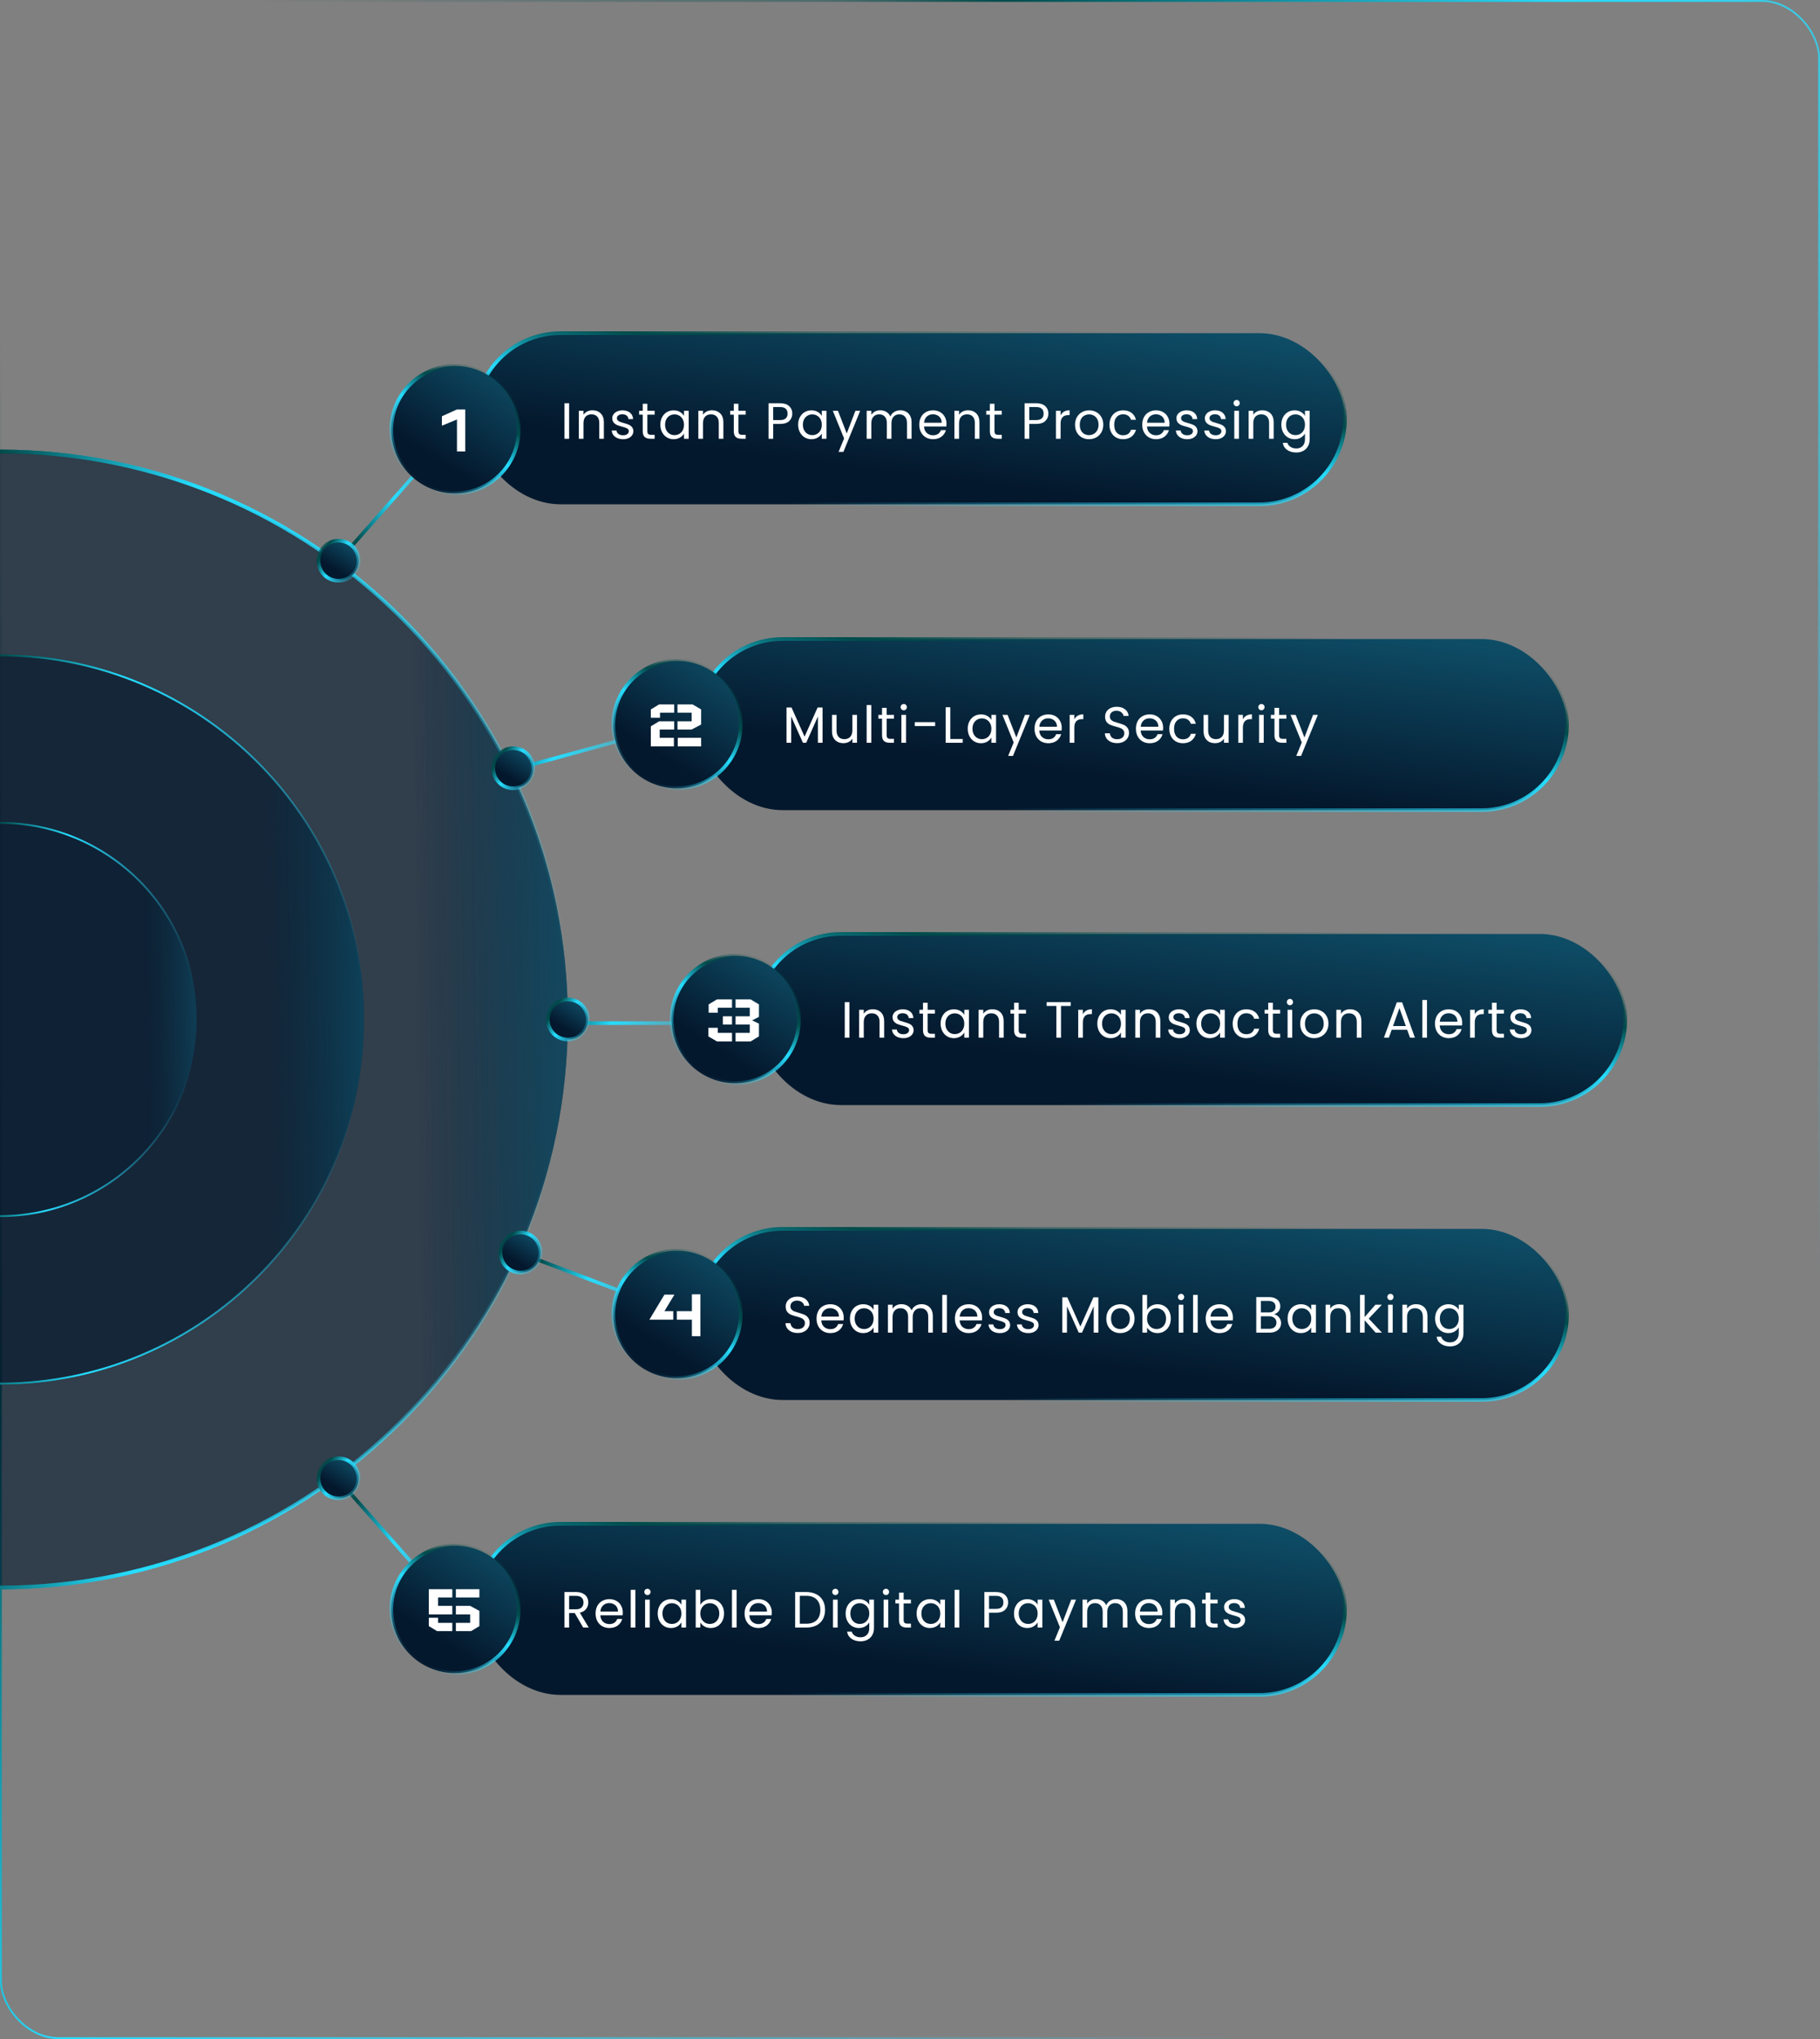
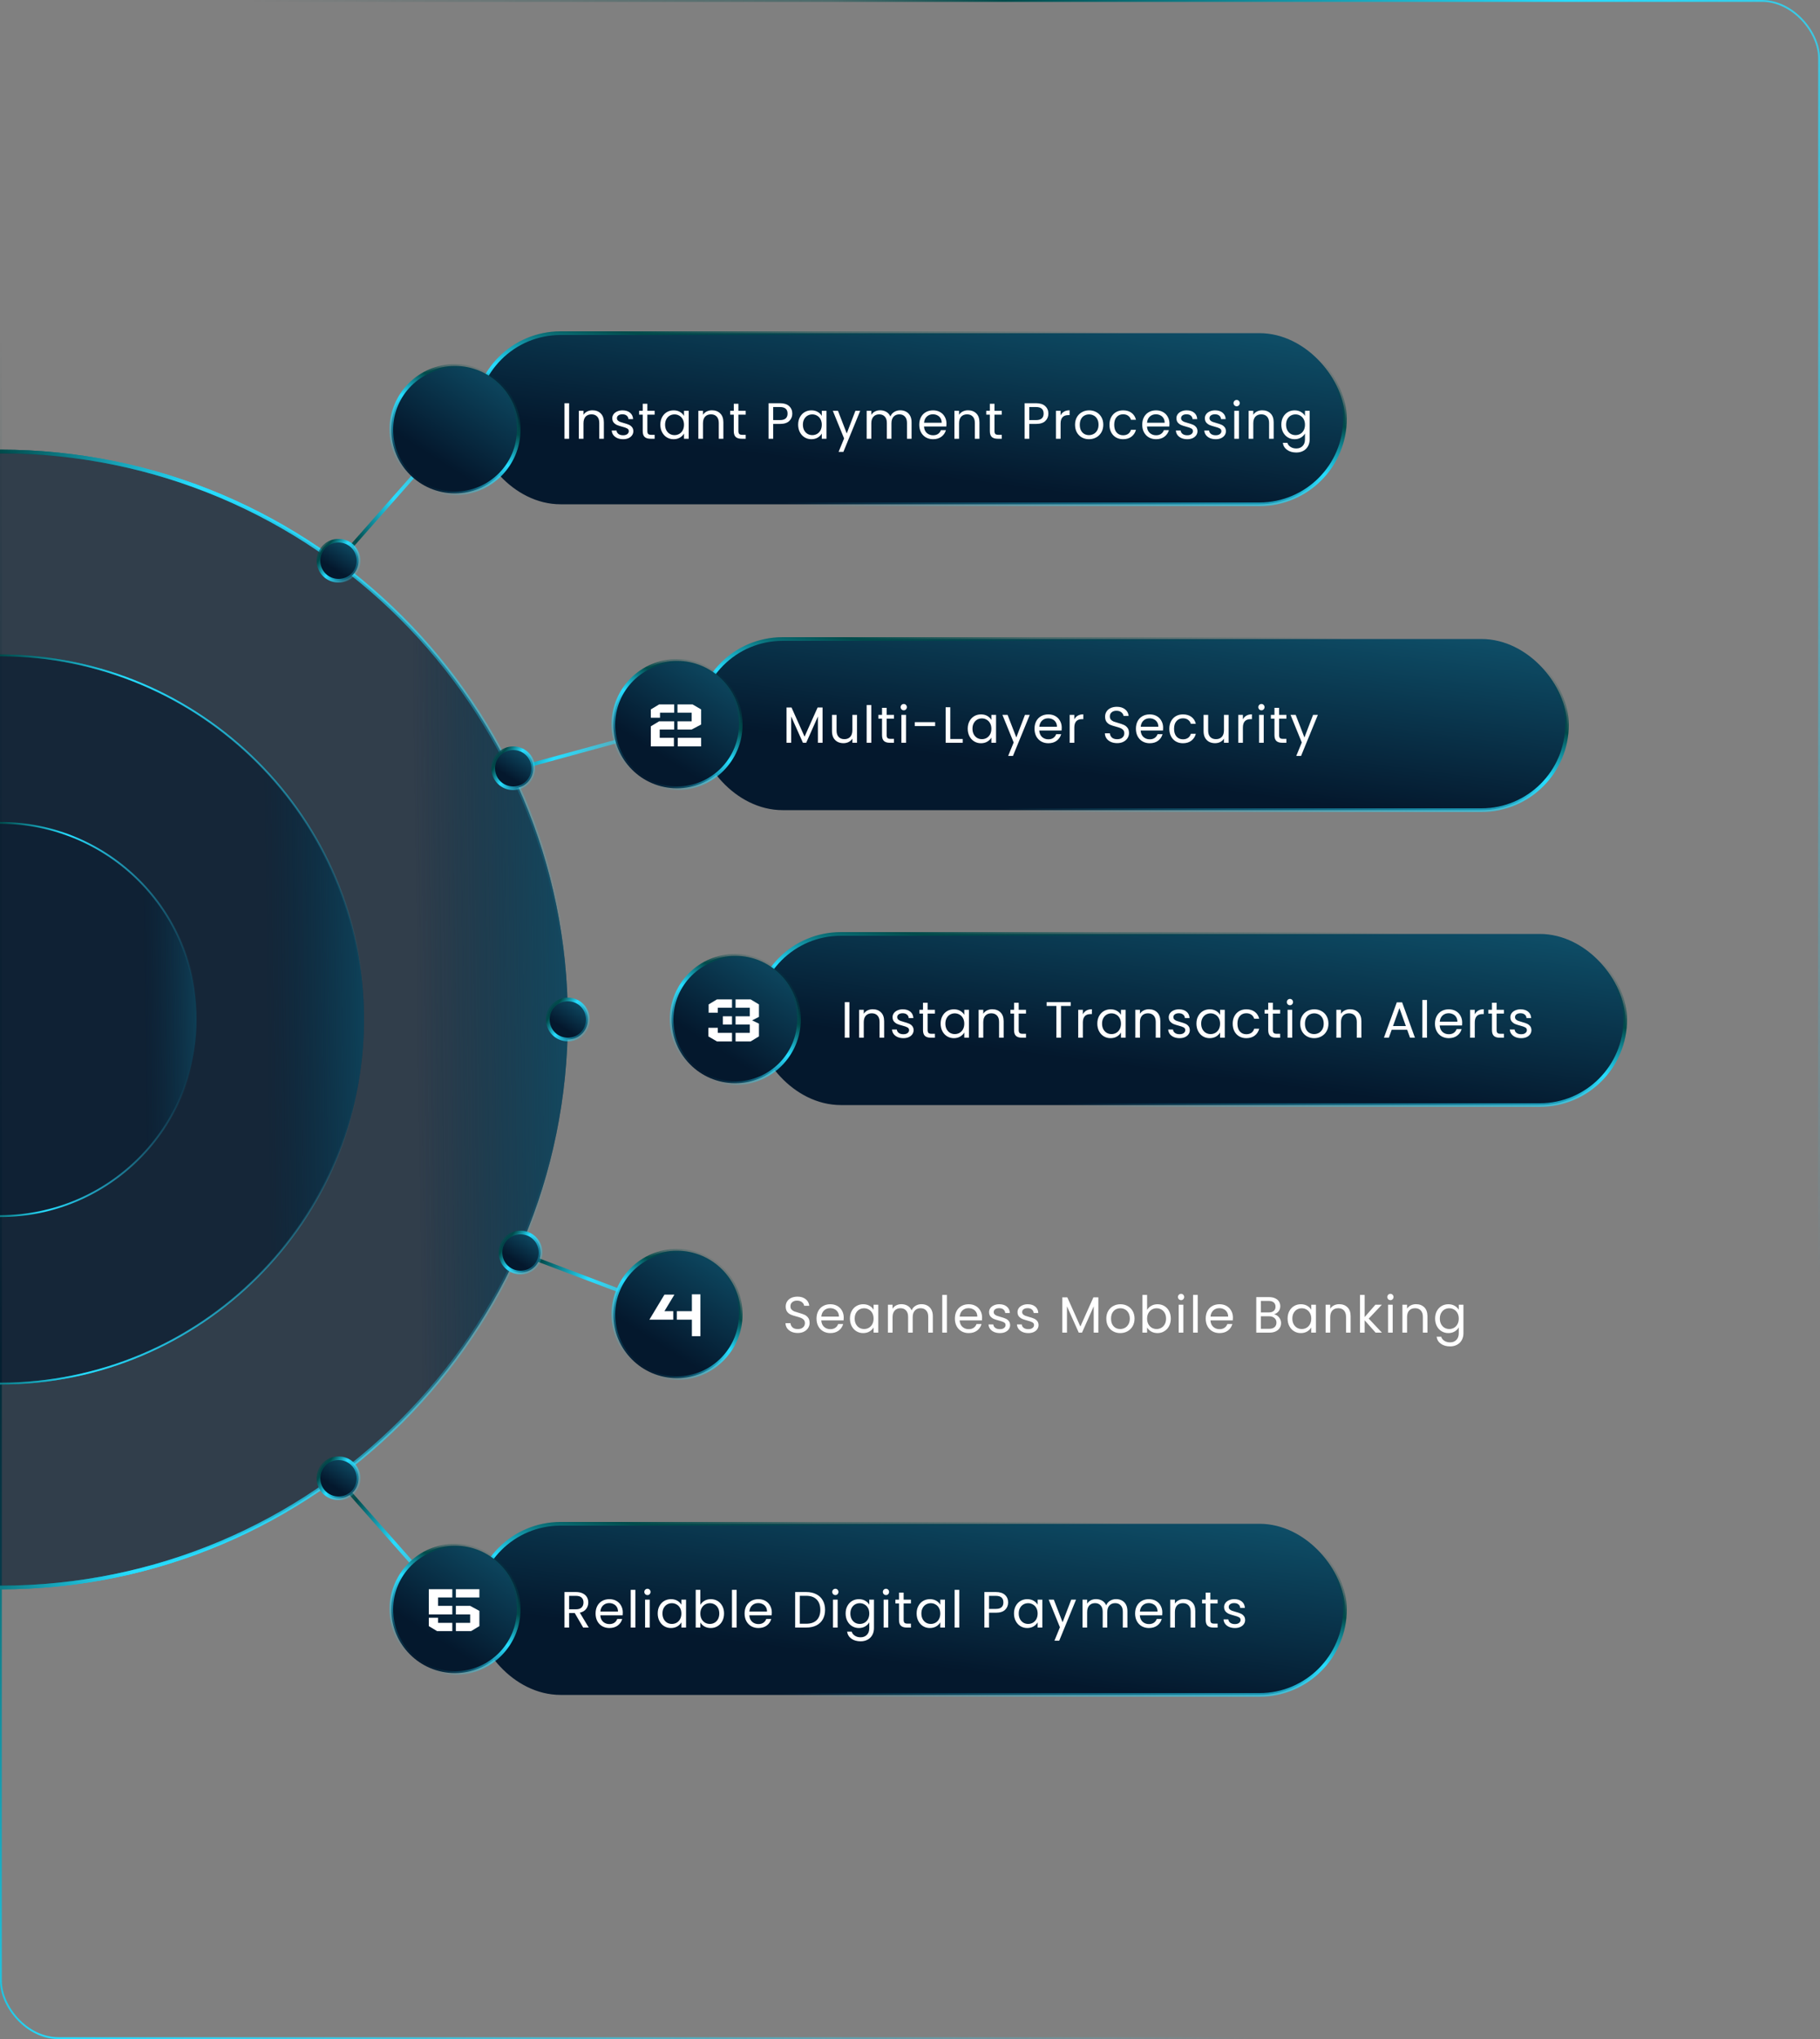
<svg xmlns="http://www.w3.org/2000/svg" width="500" height="560" viewBox="0 0 500 560" fill="none">
  <rect x="0" y="0" width="500" height="560" fill="#808080" stroke="none" />
  <rect x="0.25" y="0.25" width="499.5" height="559.5" rx="15.75" stroke="url(#paint0_linear_1249_940)" stroke-width="0.5" />
  <path d="M0 124C86.136 124 156 193.864 156 280C156 366.136 86.136 436 0 436" fill="url(#paint1_linear_1249_940)" />
  <path d="M0 124C86.136 124 156 193.864 156 280C156 366.136 86.136 436 0 436" stroke="url(#paint2_linear_1249_940)" stroke-miterlimit="10" />
  <path d="M0 180C55.216 180 100 224.784 100 280C100 335.216 55.216 380 0 380" fill="url(#paint3_linear_1249_940)" />
  <path d="M0 180C55.216 180 100 224.784 100 280C100 335.216 55.216 380 0 380" stroke="url(#paint4_linear_1249_940)" stroke-width="0.5" stroke-miterlimit="10" />
  <path d="M0 124C86.136 124 156 193.864 156 280C156 366.136 86.136 436 0 436" fill="url(#paint5_linear_1249_940)" />
  <path d="M0 124C86.136 124 156 193.864 156 280C156 366.136 86.136 436 0 436" stroke="url(#paint6_linear_1249_940)" stroke-miterlimit="10" />
  <path d="M0 180C55.216 180 100 224.784 100 280C100 335.216 55.216 380 0 380" fill="url(#paint7_linear_1249_940)" />
  <path d="M0 180C55.216 180 100 224.784 100 280C100 335.216 55.216 380 0 380" stroke="url(#paint8_linear_1249_940)" stroke-width="0.5" stroke-miterlimit="10" />
  <path d="M0 226C29.817 226 54 250.184 54 280C54 309.816 29.817 334 0 334" fill="url(#paint9_linear_1249_940)" />
  <path d="M0 226C29.817 226 54 250.184 54 280C54 309.816 29.817 334 0 334" stroke="url(#paint10_linear_1249_940)" stroke-width="0.5" stroke-miterlimit="10" />
  <rect x="130.5" y="91.5" width="239" height="47" rx="23.5" fill="url(#paint11_linear_1249_940)" />
  <rect x="130.5" y="91.5" width="239" height="47" rx="23.5" stroke="url(#paint12_linear_1249_940)" />
  <path d="M156.352 110.742V120.5H155.078V110.742H156.352ZM162.761 112.688C163.695 112.688 164.451 112.973 165.029 113.542C165.608 114.102 165.897 114.914 165.897 115.978V120.5H164.637V116.16C164.637 115.395 164.446 114.811 164.063 114.41C163.681 113.999 163.158 113.794 162.495 113.794C161.823 113.794 161.287 114.004 160.885 114.424C160.493 114.844 160.297 115.455 160.297 116.258V120.5H159.023V112.828H160.297V113.92C160.549 113.528 160.89 113.225 161.319 113.01C161.758 112.795 162.239 112.688 162.761 112.688ZM171.194 120.626C170.606 120.626 170.079 120.528 169.612 120.332C169.146 120.127 168.777 119.847 168.506 119.492C168.236 119.128 168.086 118.713 168.058 118.246H169.374C169.412 118.629 169.589 118.941 169.906 119.184C170.233 119.427 170.658 119.548 171.18 119.548C171.666 119.548 172.048 119.441 172.328 119.226C172.608 119.011 172.748 118.741 172.748 118.414C172.748 118.078 172.599 117.831 172.3 117.672C172.002 117.504 171.54 117.341 170.914 117.182C170.345 117.033 169.878 116.883 169.514 116.734C169.16 116.575 168.852 116.347 168.59 116.048C168.338 115.74 168.212 115.339 168.212 114.844C168.212 114.452 168.329 114.093 168.562 113.766C168.796 113.439 169.127 113.183 169.556 112.996C169.986 112.8 170.476 112.702 171.026 112.702C171.876 112.702 172.562 112.917 173.084 113.346C173.607 113.775 173.887 114.363 173.924 115.11H172.65C172.622 114.709 172.459 114.387 172.16 114.144C171.871 113.901 171.479 113.78 170.984 113.78C170.527 113.78 170.163 113.878 169.892 114.074C169.622 114.27 169.486 114.527 169.486 114.844C169.486 115.096 169.566 115.306 169.724 115.474C169.892 115.633 170.098 115.763 170.34 115.866C170.592 115.959 170.938 116.067 171.376 116.188C171.927 116.337 172.375 116.487 172.72 116.636C173.066 116.776 173.36 116.991 173.602 117.28C173.854 117.569 173.985 117.947 173.994 118.414C173.994 118.834 173.878 119.212 173.644 119.548C173.411 119.884 173.08 120.15 172.65 120.346C172.23 120.533 171.745 120.626 171.194 120.626ZM177.847 113.878V118.4C177.847 118.773 177.926 119.039 178.085 119.198C178.244 119.347 178.519 119.422 178.911 119.422H179.849V120.5H178.701C177.992 120.5 177.46 120.337 177.105 120.01C176.75 119.683 176.573 119.147 176.573 118.4V113.878H175.579V112.828H176.573V110.896H177.847V112.828H179.849V113.878H177.847ZM181.416 116.636C181.416 115.852 181.575 115.166 181.892 114.578C182.21 113.981 182.644 113.519 183.194 113.192C183.754 112.865 184.375 112.702 185.056 112.702C185.728 112.702 186.312 112.847 186.806 113.136C187.301 113.425 187.67 113.789 187.912 114.228V112.828H189.2V120.5H187.912V119.072C187.66 119.52 187.282 119.893 186.778 120.192C186.284 120.481 185.705 120.626 185.042 120.626C184.361 120.626 183.745 120.458 183.194 120.122C182.644 119.786 182.21 119.315 181.892 118.708C181.575 118.101 181.416 117.411 181.416 116.636ZM187.912 116.65C187.912 116.071 187.796 115.567 187.562 115.138C187.329 114.709 187.012 114.382 186.61 114.158C186.218 113.925 185.784 113.808 185.308 113.808C184.832 113.808 184.398 113.92 184.006 114.144C183.614 114.368 183.302 114.695 183.068 115.124C182.835 115.553 182.718 116.057 182.718 116.636C182.718 117.224 182.835 117.737 183.068 118.176C183.302 118.605 183.614 118.937 184.006 119.17C184.398 119.394 184.832 119.506 185.308 119.506C185.784 119.506 186.218 119.394 186.61 119.17C187.012 118.937 187.329 118.605 187.562 118.176C187.796 117.737 187.912 117.229 187.912 116.65ZM195.591 112.688C196.525 112.688 197.281 112.973 197.859 113.542C198.438 114.102 198.727 114.914 198.727 115.978V120.5H197.467V116.16C197.467 115.395 197.276 114.811 196.893 114.41C196.511 113.999 195.988 113.794 195.325 113.794C194.653 113.794 194.117 114.004 193.715 114.424C193.323 114.844 193.127 115.455 193.127 116.258V120.5H191.853V112.828H193.127V113.92C193.379 113.528 193.72 113.225 194.149 113.01C194.588 112.795 195.069 112.688 195.591 112.688ZM202.862 113.878V118.4C202.862 118.773 202.942 119.039 203.1 119.198C203.259 119.347 203.534 119.422 203.926 119.422H204.864V120.5H203.716C203.007 120.5 202.475 120.337 202.12 120.01C201.766 119.683 201.588 119.147 201.588 118.4V113.878H200.594V112.828H201.588V110.896H202.862V112.828H204.864V113.878H202.862ZM217.665 113.598C217.665 114.41 217.385 115.087 216.825 115.628C216.274 116.16 215.429 116.426 214.291 116.426H212.415V120.5H211.141V110.742H214.291C215.392 110.742 216.227 111.008 216.797 111.54C217.375 112.072 217.665 112.758 217.665 113.598ZM214.291 115.376C215 115.376 215.523 115.222 215.859 114.914C216.195 114.606 216.363 114.167 216.363 113.598C216.363 112.394 215.672 111.792 214.291 111.792H212.415V115.376H214.291ZM219.272 116.636C219.272 115.852 219.431 115.166 219.748 114.578C220.065 113.981 220.499 113.519 221.05 113.192C221.61 112.865 222.231 112.702 222.912 112.702C223.584 112.702 224.167 112.847 224.662 113.136C225.157 113.425 225.525 113.789 225.768 114.228V112.828H227.056V120.5H225.768V119.072C225.516 119.52 225.138 119.893 224.634 120.192C224.139 120.481 223.561 120.626 222.898 120.626C222.217 120.626 221.601 120.458 221.05 120.122C220.499 119.786 220.065 119.315 219.748 118.708C219.431 118.101 219.272 117.411 219.272 116.636ZM225.768 116.65C225.768 116.071 225.651 115.567 225.418 115.138C225.185 114.709 224.867 114.382 224.466 114.158C224.074 113.925 223.64 113.808 223.164 113.808C222.688 113.808 222.254 113.92 221.862 114.144C221.47 114.368 221.157 114.695 220.924 115.124C220.691 115.553 220.574 116.057 220.574 116.636C220.574 117.224 220.691 117.737 220.924 118.176C221.157 118.605 221.47 118.937 221.862 119.17C222.254 119.394 222.688 119.506 223.164 119.506C223.64 119.506 224.074 119.394 224.466 119.17C224.867 118.937 225.185 118.605 225.418 118.176C225.651 117.737 225.768 117.229 225.768 116.65ZM236.317 112.828L231.697 124.112H230.381L231.893 120.416L228.799 112.828H230.213L232.621 119.044L235.001 112.828H236.317ZM247.324 112.688C247.921 112.688 248.453 112.814 248.92 113.066C249.386 113.309 249.755 113.677 250.026 114.172C250.296 114.667 250.432 115.269 250.432 115.978V120.5H249.172V116.16C249.172 115.395 248.98 114.811 248.598 114.41C248.224 113.999 247.716 113.794 247.072 113.794C246.409 113.794 245.882 114.009 245.49 114.438C245.098 114.858 244.902 115.469 244.902 116.272V120.5H243.642V116.16C243.642 115.395 243.45 114.811 243.068 114.41C242.694 113.999 242.186 113.794 241.542 113.794C240.879 113.794 240.352 114.009 239.96 114.438C239.568 114.858 239.372 115.469 239.372 116.272V120.5H238.098V112.828H239.372V113.934C239.624 113.533 239.96 113.225 240.38 113.01C240.809 112.795 241.28 112.688 241.794 112.688C242.438 112.688 243.007 112.833 243.502 113.122C243.996 113.411 244.365 113.836 244.608 114.396C244.822 113.855 245.177 113.435 245.672 113.136C246.166 112.837 246.717 112.688 247.324 112.688ZM260.021 116.37C260.021 116.613 260.007 116.869 259.979 117.14H253.847C253.894 117.896 254.151 118.489 254.617 118.918C255.093 119.338 255.667 119.548 256.339 119.548C256.89 119.548 257.347 119.422 257.711 119.17C258.085 118.909 258.346 118.563 258.495 118.134H259.867C259.662 118.871 259.251 119.473 258.635 119.94C258.019 120.397 257.254 120.626 256.339 120.626C255.611 120.626 254.958 120.463 254.379 120.136C253.81 119.809 253.362 119.347 253.035 118.75C252.709 118.143 252.545 117.443 252.545 116.65C252.545 115.857 252.704 115.161 253.021 114.564C253.339 113.967 253.782 113.509 254.351 113.192C254.93 112.865 255.593 112.702 256.339 112.702C257.067 112.702 257.711 112.861 258.271 113.178C258.831 113.495 259.261 113.934 259.559 114.494C259.867 115.045 260.021 115.67 260.021 116.37ZM258.705 116.104C258.705 115.619 258.598 115.203 258.383 114.858C258.169 114.503 257.875 114.237 257.501 114.06C257.137 113.873 256.731 113.78 256.283 113.78C255.639 113.78 255.089 113.985 254.631 114.396C254.183 114.807 253.927 115.376 253.861 116.104H258.705ZM265.941 112.688C266.874 112.688 267.63 112.973 268.209 113.542C268.788 114.102 269.077 114.914 269.077 115.978V120.5H267.817V116.16C267.817 115.395 267.626 114.811 267.243 114.41C266.86 113.999 266.338 113.794 265.675 113.794C265.003 113.794 264.466 114.004 264.065 114.424C263.673 114.844 263.477 115.455 263.477 116.258V120.5H262.203V112.828H263.477V113.92C263.729 113.528 264.07 113.225 264.499 113.01C264.938 112.795 265.418 112.688 265.941 112.688ZM273.212 113.878V118.4C273.212 118.773 273.291 119.039 273.45 119.198C273.609 119.347 273.884 119.422 274.276 119.422H275.214V120.5H274.066C273.357 120.5 272.825 120.337 272.47 120.01C272.115 119.683 271.938 119.147 271.938 118.4V113.878H270.944V112.828H271.938V110.896H273.212V112.828H275.214V113.878H273.212ZM288.014 113.598C288.014 114.41 287.734 115.087 287.174 115.628C286.623 116.16 285.779 116.426 284.64 116.426H282.764V120.5H281.49V110.742H284.64C285.741 110.742 286.577 111.008 287.146 111.54C287.725 112.072 288.014 112.758 288.014 113.598ZM284.64 115.376C285.349 115.376 285.872 115.222 286.208 114.914C286.544 114.606 286.712 114.167 286.712 113.598C286.712 112.394 286.021 111.792 284.64 111.792H282.764V115.376H284.64ZM291.372 114.074C291.596 113.635 291.913 113.295 292.324 113.052C292.744 112.809 293.252 112.688 293.85 112.688V114.004H293.514C292.086 114.004 291.372 114.779 291.372 116.328V120.5H290.098V112.828H291.372V114.074ZM299.166 120.626C298.448 120.626 297.794 120.463 297.206 120.136C296.628 119.809 296.17 119.347 295.834 118.75C295.508 118.143 295.344 117.443 295.344 116.65C295.344 115.866 295.512 115.175 295.848 114.578C296.194 113.971 296.66 113.509 297.248 113.192C297.836 112.865 298.494 112.702 299.222 112.702C299.95 112.702 300.608 112.865 301.196 113.192C301.784 113.509 302.246 113.967 302.582 114.564C302.928 115.161 303.1 115.857 303.1 116.65C303.1 117.443 302.923 118.143 302.568 118.75C302.223 119.347 301.752 119.809 301.154 120.136C300.557 120.463 299.894 120.626 299.166 120.626ZM299.166 119.506C299.624 119.506 300.053 119.399 300.454 119.184C300.856 118.969 301.178 118.647 301.42 118.218C301.672 117.789 301.798 117.266 301.798 116.65C301.798 116.034 301.677 115.511 301.434 115.082C301.192 114.653 300.874 114.335 300.482 114.13C300.09 113.915 299.666 113.808 299.208 113.808C298.742 113.808 298.312 113.915 297.92 114.13C297.538 114.335 297.23 114.653 296.996 115.082C296.763 115.511 296.646 116.034 296.646 116.65C296.646 117.275 296.758 117.803 296.982 118.232C297.216 118.661 297.524 118.983 297.906 119.198C298.289 119.403 298.709 119.506 299.166 119.506ZM304.799 116.65C304.799 115.857 304.958 115.166 305.275 114.578C305.593 113.981 306.031 113.519 306.591 113.192C307.161 112.865 307.809 112.702 308.537 112.702C309.48 112.702 310.255 112.931 310.861 113.388C311.477 113.845 311.883 114.48 312.079 115.292H310.707C310.577 114.825 310.32 114.457 309.937 114.186C309.564 113.915 309.097 113.78 308.537 113.78C307.809 113.78 307.221 114.032 306.773 114.536C306.325 115.031 306.101 115.735 306.101 116.65C306.101 117.574 306.325 118.288 306.773 118.792C307.221 119.296 307.809 119.548 308.537 119.548C309.097 119.548 309.564 119.417 309.937 119.156C310.311 118.895 310.567 118.521 310.707 118.036H312.079C311.874 118.82 311.463 119.45 310.847 119.926C310.231 120.393 309.461 120.626 308.537 120.626C307.809 120.626 307.161 120.463 306.591 120.136C306.031 119.809 305.593 119.347 305.275 118.75C304.958 118.153 304.799 117.453 304.799 116.65ZM321.279 116.37C321.279 116.613 321.265 116.869 321.237 117.14H315.105C315.152 117.896 315.409 118.489 315.875 118.918C316.351 119.338 316.925 119.548 317.597 119.548C318.148 119.548 318.605 119.422 318.969 119.17C319.343 118.909 319.604 118.563 319.753 118.134H321.125C320.92 118.871 320.509 119.473 319.893 119.94C319.277 120.397 318.512 120.626 317.597 120.626C316.869 120.626 316.216 120.463 315.637 120.136C315.068 119.809 314.62 119.347 314.293 118.75C313.967 118.143 313.803 117.443 313.803 116.65C313.803 115.857 313.962 115.161 314.279 114.564C314.597 113.967 315.04 113.509 315.609 113.192C316.188 112.865 316.851 112.702 317.597 112.702C318.325 112.702 318.969 112.861 319.529 113.178C320.089 113.495 320.519 113.934 320.817 114.494C321.125 115.045 321.279 115.67 321.279 116.37ZM319.963 116.104C319.963 115.619 319.856 115.203 319.641 114.858C319.427 114.503 319.133 114.237 318.759 114.06C318.395 113.873 317.989 113.78 317.541 113.78C316.897 113.78 316.347 113.985 315.889 114.396C315.441 114.807 315.185 115.376 315.119 116.104H319.963ZM326.177 120.626C325.589 120.626 325.061 120.528 324.595 120.332C324.128 120.127 323.759 119.847 323.489 119.492C323.218 119.128 323.069 118.713 323.041 118.246H324.357C324.394 118.629 324.571 118.941 324.889 119.184C325.215 119.427 325.64 119.548 326.163 119.548C326.648 119.548 327.031 119.441 327.311 119.226C327.591 119.011 327.731 118.741 327.731 118.414C327.731 118.078 327.581 117.831 327.283 117.672C326.984 117.504 326.522 117.341 325.897 117.182C325.327 117.033 324.861 116.883 324.497 116.734C324.142 116.575 323.834 116.347 323.573 116.048C323.321 115.74 323.195 115.339 323.195 114.844C323.195 114.452 323.311 114.093 323.545 113.766C323.778 113.439 324.109 113.183 324.539 112.996C324.968 112.8 325.458 112.702 326.009 112.702C326.858 112.702 327.544 112.917 328.067 113.346C328.589 113.775 328.869 114.363 328.907 115.11H327.633C327.605 114.709 327.441 114.387 327.143 114.144C326.853 113.901 326.461 113.78 325.967 113.78C325.509 113.78 325.145 113.878 324.875 114.074C324.604 114.27 324.469 114.527 324.469 114.844C324.469 115.096 324.548 115.306 324.707 115.474C324.875 115.633 325.08 115.763 325.323 115.866C325.575 115.959 325.92 116.067 326.359 116.188C326.909 116.337 327.357 116.487 327.703 116.636C328.048 116.776 328.342 116.991 328.585 117.28C328.837 117.569 328.967 117.947 328.977 118.414C328.977 118.834 328.86 119.212 328.627 119.548C328.393 119.884 328.062 120.15 327.633 120.346C327.213 120.533 326.727 120.626 326.177 120.626ZM333.991 120.626C333.403 120.626 332.876 120.528 332.409 120.332C331.943 120.127 331.574 119.847 331.303 119.492C331.033 119.128 330.883 118.713 330.855 118.246H332.171C332.209 118.629 332.386 118.941 332.703 119.184C333.03 119.427 333.455 119.548 333.977 119.548C334.463 119.548 334.845 119.441 335.125 119.226C335.405 119.011 335.545 118.741 335.545 118.414C335.545 118.078 335.396 117.831 335.097 117.672C334.799 117.504 334.337 117.341 333.711 117.182C333.142 117.033 332.675 116.883 332.311 116.734C331.957 116.575 331.649 116.347 331.387 116.048C331.135 115.74 331.009 115.339 331.009 114.844C331.009 114.452 331.126 114.093 331.359 113.766C331.593 113.439 331.924 113.183 332.353 112.996C332.783 112.8 333.273 112.702 333.823 112.702C334.673 112.702 335.359 112.917 335.881 113.346C336.404 113.775 336.684 114.363 336.721 115.11H335.447C335.419 114.709 335.256 114.387 334.957 114.144C334.668 113.901 334.276 113.78 333.781 113.78C333.324 113.78 332.96 113.878 332.689 114.074C332.419 114.27 332.283 114.527 332.283 114.844C332.283 115.096 332.363 115.306 332.521 115.474C332.689 115.633 332.895 115.763 333.137 115.866C333.389 115.959 333.735 116.067 334.173 116.188C334.724 116.337 335.172 116.487 335.517 116.636C335.863 116.776 336.157 116.991 336.399 117.28C336.651 117.569 336.782 117.947 336.791 118.414C336.791 118.834 336.675 119.212 336.441 119.548C336.208 119.884 335.877 120.15 335.447 120.346C335.027 120.533 334.542 120.626 333.991 120.626ZM339.748 111.582C339.505 111.582 339.3 111.498 339.132 111.33C338.964 111.162 338.88 110.957 338.88 110.714C338.88 110.471 338.964 110.266 339.132 110.098C339.3 109.93 339.505 109.846 339.748 109.846C339.981 109.846 340.177 109.93 340.336 110.098C340.504 110.266 340.588 110.471 340.588 110.714C340.588 110.957 340.504 111.162 340.336 111.33C340.177 111.498 339.981 111.582 339.748 111.582ZM340.364 112.828V120.5H339.09V112.828H340.364ZM346.773 112.688C347.706 112.688 348.462 112.973 349.041 113.542C349.62 114.102 349.909 114.914 349.909 115.978V120.5H348.649V116.16C348.649 115.395 348.458 114.811 348.075 114.41C347.692 113.999 347.17 113.794 346.507 113.794C345.835 113.794 345.298 114.004 344.897 114.424C344.505 114.844 344.309 115.455 344.309 116.258V120.5H343.035V112.828H344.309V113.92C344.561 113.528 344.902 113.225 345.331 113.01C345.77 112.795 346.25 112.688 346.773 112.688ZM355.654 112.702C356.317 112.702 356.895 112.847 357.39 113.136C357.894 113.425 358.267 113.789 358.51 114.228V112.828H359.798V120.668C359.798 121.368 359.649 121.989 359.35 122.53C359.051 123.081 358.622 123.51 358.062 123.818C357.511 124.126 356.867 124.28 356.13 124.28C355.122 124.28 354.282 124.042 353.61 123.566C352.938 123.09 352.541 122.441 352.42 121.62H353.68C353.82 122.087 354.109 122.46 354.548 122.74C354.987 123.029 355.514 123.174 356.13 123.174C356.83 123.174 357.399 122.955 357.838 122.516C358.286 122.077 358.51 121.461 358.51 120.668V119.058C358.258 119.506 357.885 119.879 357.39 120.178C356.895 120.477 356.317 120.626 355.654 120.626C354.973 120.626 354.352 120.458 353.792 120.122C353.241 119.786 352.807 119.315 352.49 118.708C352.173 118.101 352.014 117.411 352.014 116.636C352.014 115.852 352.173 115.166 352.49 114.578C352.807 113.981 353.241 113.519 353.792 113.192C354.352 112.865 354.973 112.702 355.654 112.702ZM358.51 116.65C358.51 116.071 358.393 115.567 358.16 115.138C357.927 114.709 357.609 114.382 357.208 114.158C356.816 113.925 356.382 113.808 355.906 113.808C355.43 113.808 354.996 113.92 354.604 114.144C354.212 114.368 353.899 114.695 353.666 115.124C353.433 115.553 353.316 116.057 353.316 116.636C353.316 117.224 353.433 117.737 353.666 118.176C353.899 118.605 354.212 118.937 354.604 119.17C354.996 119.394 355.43 119.506 355.906 119.506C356.382 119.506 356.816 119.394 357.208 119.17C357.609 118.937 357.927 118.605 358.16 118.176C358.393 117.737 358.51 117.229 358.51 116.65Z" fill="white" />
  <path d="M93.5 153.5L124 119" stroke="url(#paint13_linear_1249_940)" stroke-miterlimit="10" />
  <path d="M93 148.5C89.933 148.5 87.5 150.933 87.5 154C87.5 157.067 89.933 159.5 93 159.5C96.067 159.5 98.5 157.067 98.5 154C98.5 150.933 96.067 148.5 93 148.5Z" fill="url(#paint14_linear_1249_940)" stroke="url(#paint15_linear_1249_940)" />
  <path d="M142.5 118C142.5 127.665 134.665 135.5 125 135.5C115.335 135.5 107.5 127.665 107.5 118C107.5 108.335 115.335 100.5 125 100.5C134.665 100.5 142.5 108.335 142.5 118Z" fill="url(#paint16_linear_1249_940)" stroke="url(#paint17_linear_1249_940)" />
  <rect x="191.5" y="175.5" width="239" height="47" rx="23.5" fill="url(#paint18_linear_1249_940)" />
  <rect x="191.5" y="175.5" width="239" height="47" rx="23.5" stroke="url(#paint19_linear_1249_940)" />
  <path d="M225.976 194.312V204H224.702V196.776L221.482 204H220.586L217.352 196.762V204H216.078V194.312H217.45L221.034 202.32L224.618 194.312H225.976ZM235.441 196.328V204H234.167V202.866C233.924 203.258 233.583 203.566 233.145 203.79C232.715 204.005 232.239 204.112 231.717 204.112C231.119 204.112 230.583 203.991 230.107 203.748C229.631 203.496 229.253 203.123 228.973 202.628C228.702 202.133 228.567 201.531 228.567 200.822V196.328H229.827V200.654C229.827 201.41 230.018 201.993 230.401 202.404C230.783 202.805 231.306 203.006 231.969 203.006C232.65 203.006 233.187 202.796 233.579 202.376C233.971 201.956 234.167 201.345 234.167 200.542V196.328H235.441ZM239.366 193.64V204H238.092V193.64H239.366ZM243.591 197.378V201.9C243.591 202.273 243.67 202.539 243.829 202.698C243.988 202.847 244.263 202.922 244.655 202.922H245.593V204H244.445C243.736 204 243.204 203.837 242.849 203.51C242.494 203.183 242.317 202.647 242.317 201.9V197.378H241.323V196.328H242.317V194.396H243.591V196.328H245.593V197.378H243.591ZM248.295 195.082C248.052 195.082 247.847 194.998 247.679 194.83C247.511 194.662 247.427 194.457 247.427 194.214C247.427 193.971 247.511 193.766 247.679 193.598C247.847 193.43 248.052 193.346 248.295 193.346C248.528 193.346 248.724 193.43 248.883 193.598C249.051 193.766 249.135 193.971 249.135 194.214C249.135 194.457 249.051 194.662 248.883 194.83C248.724 194.998 248.528 195.082 248.295 195.082ZM248.911 196.328V204H247.637V196.328H248.911ZM256.902 198.33V199.408H251.316V198.33H256.902ZM261.067 202.964H264.483V204H259.793V194.242H261.067V202.964ZM265.86 200.136C265.86 199.352 266.018 198.666 266.336 198.078C266.653 197.481 267.087 197.019 267.638 196.692C268.198 196.365 268.818 196.202 269.5 196.202C270.172 196.202 270.755 196.347 271.25 196.636C271.744 196.925 272.113 197.289 272.356 197.728V196.328H273.644V204H272.356V202.572C272.104 203.02 271.726 203.393 271.222 203.692C270.727 203.981 270.148 204.126 269.486 204.126C268.804 204.126 268.188 203.958 267.638 203.622C267.087 203.286 266.653 202.815 266.336 202.208C266.018 201.601 265.86 200.911 265.86 200.136ZM272.356 200.15C272.356 199.571 272.239 199.067 272.006 198.638C271.772 198.209 271.455 197.882 271.054 197.658C270.662 197.425 270.228 197.308 269.752 197.308C269.276 197.308 268.842 197.42 268.45 197.644C268.058 197.868 267.745 198.195 267.512 198.624C267.278 199.053 267.162 199.557 267.162 200.136C267.162 200.724 267.278 201.237 267.512 201.676C267.745 202.105 268.058 202.437 268.45 202.67C268.842 202.894 269.276 203.006 269.752 203.006C270.228 203.006 270.662 202.894 271.054 202.67C271.455 202.437 271.772 202.105 272.006 201.676C272.239 201.237 272.356 200.729 272.356 200.15ZM282.905 196.328L278.285 207.612H276.969L278.481 203.916L275.387 196.328H276.801L279.209 202.544L281.589 196.328H282.905ZM291.685 199.87C291.685 200.113 291.671 200.369 291.643 200.64H285.511C285.558 201.396 285.815 201.989 286.281 202.418C286.757 202.838 287.331 203.048 288.003 203.048C288.554 203.048 289.011 202.922 289.375 202.67C289.749 202.409 290.01 202.063 290.159 201.634H291.531C291.326 202.371 290.915 202.973 290.299 203.44C289.683 203.897 288.918 204.126 288.003 204.126C287.275 204.126 286.622 203.963 286.043 203.636C285.474 203.309 285.026 202.847 284.699 202.25C284.373 201.643 284.209 200.943 284.209 200.15C284.209 199.357 284.368 198.661 284.685 198.064C285.003 197.467 285.446 197.009 286.015 196.692C286.594 196.365 287.257 196.202 288.003 196.202C288.731 196.202 289.375 196.361 289.935 196.678C290.495 196.995 290.925 197.434 291.223 197.994C291.531 198.545 291.685 199.17 291.685 199.87ZM290.369 199.604C290.369 199.119 290.262 198.703 290.047 198.358C289.833 198.003 289.539 197.737 289.165 197.56C288.801 197.373 288.395 197.28 287.947 197.28C287.303 197.28 286.753 197.485 286.295 197.896C285.847 198.307 285.591 198.876 285.525 199.604H290.369ZM295.141 197.574C295.365 197.135 295.682 196.795 296.093 196.552C296.513 196.309 297.022 196.188 297.619 196.188V197.504H297.283C295.855 197.504 295.141 198.279 295.141 199.828V204H293.867V196.328H295.141V197.574ZM306.916 204.098C306.272 204.098 305.693 203.986 305.18 203.762C304.676 203.529 304.279 203.211 303.99 202.81C303.701 202.399 303.551 201.928 303.542 201.396H304.9C304.947 201.853 305.133 202.241 305.46 202.558C305.796 202.866 306.281 203.02 306.916 203.02C307.523 203.02 307.999 202.871 308.344 202.572C308.699 202.264 308.876 201.872 308.876 201.396C308.876 201.023 308.773 200.719 308.568 200.486C308.363 200.253 308.106 200.075 307.798 199.954C307.49 199.833 307.075 199.702 306.552 199.562C305.908 199.394 305.39 199.226 304.998 199.058C304.615 198.89 304.284 198.629 304.004 198.274C303.733 197.91 303.598 197.425 303.598 196.818C303.598 196.286 303.733 195.815 304.004 195.404C304.275 194.993 304.653 194.676 305.138 194.452C305.633 194.228 306.197 194.116 306.832 194.116C307.747 194.116 308.493 194.345 309.072 194.802C309.66 195.259 309.991 195.866 310.066 196.622H308.666C308.619 196.249 308.423 195.922 308.078 195.642C307.733 195.353 307.275 195.208 306.706 195.208C306.174 195.208 305.74 195.348 305.404 195.628C305.068 195.899 304.9 196.281 304.9 196.776C304.9 197.131 304.998 197.42 305.194 197.644C305.399 197.868 305.647 198.041 305.936 198.162C306.235 198.274 306.65 198.405 307.182 198.554C307.826 198.731 308.344 198.909 308.736 199.086C309.128 199.254 309.464 199.52 309.744 199.884C310.024 200.239 310.164 200.724 310.164 201.34C310.164 201.816 310.038 202.264 309.786 202.684C309.534 203.104 309.161 203.445 308.666 203.706C308.171 203.967 307.588 204.098 306.916 204.098ZM319.539 199.87C319.539 200.113 319.525 200.369 319.497 200.64H313.365C313.412 201.396 313.668 201.989 314.135 202.418C314.611 202.838 315.185 203.048 315.857 203.048C316.408 203.048 316.865 202.922 317.229 202.67C317.602 202.409 317.864 202.063 318.013 201.634H319.385C319.18 202.371 318.769 202.973 318.153 203.44C317.537 203.897 316.772 204.126 315.857 204.126C315.129 204.126 314.476 203.963 313.897 203.636C313.328 203.309 312.88 202.847 312.553 202.25C312.226 201.643 312.063 200.943 312.063 200.15C312.063 199.357 312.222 198.661 312.539 198.064C312.856 197.467 313.3 197.009 313.869 196.692C314.448 196.365 315.11 196.202 315.857 196.202C316.585 196.202 317.229 196.361 317.789 196.678C318.349 196.995 318.778 197.434 319.077 197.994C319.385 198.545 319.539 199.17 319.539 199.87ZM318.223 199.604C318.223 199.119 318.116 198.703 317.901 198.358C317.686 198.003 317.392 197.737 317.019 197.56C316.655 197.373 316.249 197.28 315.801 197.28C315.157 197.28 314.606 197.485 314.149 197.896C313.701 198.307 313.444 198.876 313.379 199.604H318.223ZM321.245 200.15C321.245 199.357 321.403 198.666 321.721 198.078C322.038 197.481 322.477 197.019 323.037 196.692C323.606 196.365 324.255 196.202 324.983 196.202C325.925 196.202 326.7 196.431 327.307 196.888C327.923 197.345 328.329 197.98 328.525 198.792H327.153C327.022 198.325 326.765 197.957 326.383 197.686C326.009 197.415 325.543 197.28 324.983 197.28C324.255 197.28 323.667 197.532 323.219 198.036C322.771 198.531 322.547 199.235 322.547 200.15C322.547 201.074 322.771 201.788 323.219 202.292C323.667 202.796 324.255 203.048 324.983 203.048C325.543 203.048 326.009 202.917 326.383 202.656C326.756 202.395 327.013 202.021 327.153 201.536H328.525C328.319 202.32 327.909 202.95 327.293 203.426C326.677 203.893 325.907 204.126 324.983 204.126C324.255 204.126 323.606 203.963 323.037 203.636C322.477 203.309 322.038 202.847 321.721 202.25C321.403 201.653 321.245 200.953 321.245 200.15ZM337.528 196.328V204H336.254V202.866C336.012 203.258 335.671 203.566 335.232 203.79C334.803 204.005 334.327 204.112 333.804 204.112C333.207 204.112 332.67 203.991 332.194 203.748C331.718 203.496 331.34 203.123 331.06 202.628C330.79 202.133 330.654 201.531 330.654 200.822V196.328H331.914V200.654C331.914 201.41 332.106 201.993 332.488 202.404C332.871 202.805 333.394 203.006 334.056 203.006C334.738 203.006 335.274 202.796 335.666 202.376C336.058 201.956 336.254 201.345 336.254 200.542V196.328H337.528ZM341.454 197.574C341.678 197.135 341.995 196.795 342.406 196.552C342.826 196.309 343.334 196.188 343.932 196.188V197.504H343.596C342.168 197.504 341.454 198.279 341.454 199.828V204H340.18V196.328H341.454V197.574ZM346.56 195.082C346.318 195.082 346.112 194.998 345.944 194.83C345.776 194.662 345.692 194.457 345.692 194.214C345.692 193.971 345.776 193.766 345.944 193.598C346.112 193.43 346.318 193.346 346.56 193.346C346.794 193.346 346.99 193.43 347.148 193.598C347.316 193.766 347.4 193.971 347.4 194.214C347.4 194.457 347.316 194.662 347.148 194.83C346.99 194.998 346.794 195.082 346.56 195.082ZM347.176 196.328V204H345.902V196.328H347.176ZM351.402 197.378V201.9C351.402 202.273 351.481 202.539 351.64 202.698C351.798 202.847 352.074 202.922 352.466 202.922H353.404V204H352.256C351.546 204 351.014 203.837 350.66 203.51C350.305 203.183 350.128 202.647 350.128 201.9V197.378H349.134V196.328H350.128V194.396H351.402V196.328H353.404V197.378H351.402ZM362.055 196.328L357.435 207.612H356.119L357.631 203.916L354.537 196.328H355.951L358.359 202.544L360.739 196.328H362.055Z" fill="white" />
  <path d="M140.5 211.5L184.5 199.5" stroke="url(#paint20_linear_1249_940)" stroke-miterlimit="10" />
  <path d="M141 205.5C137.933 205.5 135.5 207.933 135.5 211C135.5 214.067 137.933 216.5 141 216.5C144.067 216.5 146.5 214.067 146.5 211C146.5 207.933 144.067 205.5 141 205.5Z" fill="url(#paint21_linear_1249_940)" stroke="url(#paint22_linear_1249_940)" />
  <path d="M203.5 199C203.5 208.665 195.665 216.5 186 216.5C176.335 216.5 168.5 208.665 168.5 199C168.5 189.335 176.335 181.5 186 181.5C195.665 181.5 203.5 189.335 203.5 199Z" fill="url(#paint23_linear_1249_940)" stroke="url(#paint24_linear_1249_940)" />
  <rect x="207.5" y="256.5" width="239" height="47" rx="23.5" fill="url(#paint25_linear_1249_940)" />
  <rect x="207.5" y="256.5" width="239" height="47" rx="23.5" stroke="url(#paint26_linear_1249_940)" />
  <path d="M233.352 275.242V285H232.078V275.242H233.352ZM239.761 277.188C240.695 277.188 241.451 277.473 242.029 278.042C242.608 278.602 242.897 279.414 242.897 280.478V285H241.637V280.66C241.637 279.895 241.446 279.311 241.063 278.91C240.681 278.499 240.158 278.294 239.495 278.294C238.823 278.294 238.287 278.504 237.885 278.924C237.493 279.344 237.297 279.955 237.297 280.758V285H236.023V277.328H237.297V278.42C237.549 278.028 237.89 277.725 238.319 277.51C238.758 277.295 239.239 277.188 239.761 277.188ZM248.194 285.126C247.606 285.126 247.079 285.028 246.612 284.832C246.146 284.627 245.777 284.347 245.506 283.992C245.236 283.628 245.086 283.213 245.058 282.746H246.374C246.412 283.129 246.589 283.441 246.906 283.684C247.233 283.927 247.658 284.048 248.18 284.048C248.666 284.048 249.048 283.941 249.328 283.726C249.608 283.511 249.748 283.241 249.748 282.914C249.748 282.578 249.599 282.331 249.3 282.172C249.002 282.004 248.54 281.841 247.914 281.682C247.345 281.533 246.878 281.383 246.514 281.234C246.16 281.075 245.852 280.847 245.59 280.548C245.338 280.24 245.212 279.839 245.212 279.344C245.212 278.952 245.329 278.593 245.562 278.266C245.796 277.939 246.127 277.683 246.556 277.496C246.986 277.3 247.476 277.202 248.026 277.202C248.876 277.202 249.562 277.417 250.084 277.846C250.607 278.275 250.887 278.863 250.924 279.61H249.65C249.622 279.209 249.459 278.887 249.16 278.644C248.871 278.401 248.479 278.28 247.984 278.28C247.527 278.28 247.163 278.378 246.892 278.574C246.622 278.77 246.486 279.027 246.486 279.344C246.486 279.596 246.566 279.806 246.724 279.974C246.892 280.133 247.098 280.263 247.34 280.366C247.592 280.459 247.938 280.567 248.376 280.688C248.927 280.837 249.375 280.987 249.72 281.136C250.066 281.276 250.36 281.491 250.602 281.78C250.854 282.069 250.985 282.447 250.994 282.914C250.994 283.334 250.878 283.712 250.644 284.048C250.411 284.384 250.08 284.65 249.65 284.846C249.23 285.033 248.745 285.126 248.194 285.126ZM254.847 278.378V282.9C254.847 283.273 254.926 283.539 255.085 283.698C255.244 283.847 255.519 283.922 255.911 283.922H256.849V285H255.701C254.992 285 254.46 284.837 254.105 284.51C253.75 284.183 253.573 283.647 253.573 282.9V278.378H252.579V277.328H253.573V275.396H254.847V277.328H256.849V278.378H254.847ZM258.416 281.136C258.416 280.352 258.575 279.666 258.892 279.078C259.21 278.481 259.644 278.019 260.194 277.692C260.754 277.365 261.375 277.202 262.056 277.202C262.728 277.202 263.312 277.347 263.806 277.636C264.301 277.925 264.67 278.289 264.912 278.728V277.328H266.2V285H264.912V283.572C264.66 284.02 264.282 284.393 263.778 284.692C263.284 284.981 262.705 285.126 262.042 285.126C261.361 285.126 260.745 284.958 260.194 284.622C259.644 284.286 259.21 283.815 258.892 283.208C258.575 282.601 258.416 281.911 258.416 281.136ZM264.912 281.15C264.912 280.571 264.796 280.067 264.562 279.638C264.329 279.209 264.012 278.882 263.61 278.658C263.218 278.425 262.784 278.308 262.308 278.308C261.832 278.308 261.398 278.42 261.006 278.644C260.614 278.868 260.302 279.195 260.068 279.624C259.835 280.053 259.718 280.557 259.718 281.136C259.718 281.724 259.835 282.237 260.068 282.676C260.302 283.105 260.614 283.437 261.006 283.67C261.398 283.894 261.832 284.006 262.308 284.006C262.784 284.006 263.218 283.894 263.61 283.67C264.012 283.437 264.329 283.105 264.562 282.676C264.796 282.237 264.912 281.729 264.912 281.15ZM272.591 277.188C273.525 277.188 274.281 277.473 274.859 278.042C275.438 278.602 275.727 279.414 275.727 280.478V285H274.467V280.66C274.467 279.895 274.276 279.311 273.893 278.91C273.511 278.499 272.988 278.294 272.325 278.294C271.653 278.294 271.117 278.504 270.715 278.924C270.323 279.344 270.127 279.955 270.127 280.758V285H268.853V277.328H270.127V278.42C270.379 278.028 270.72 277.725 271.149 277.51C271.588 277.295 272.069 277.188 272.591 277.188ZM279.862 278.378V282.9C279.862 283.273 279.942 283.539 280.1 283.698C280.259 283.847 280.534 283.922 280.926 283.922H281.864V285H280.716C280.007 285 279.475 284.837 279.12 284.51C278.766 284.183 278.588 283.647 278.588 282.9V278.378H277.594V277.328H278.588V275.396H279.862V277.328H281.864V278.378H279.862ZM294.147 275.242V276.278H291.487V285H290.213V276.278H287.539V275.242H294.147ZM297.489 278.574C297.713 278.135 298.03 277.795 298.441 277.552C298.861 277.309 299.369 277.188 299.967 277.188V278.504H299.631C298.203 278.504 297.489 279.279 297.489 280.828V285H296.215V277.328H297.489V278.574ZM301.461 281.136C301.461 280.352 301.62 279.666 301.937 279.078C302.255 278.481 302.689 278.019 303.239 277.692C303.799 277.365 304.42 277.202 305.101 277.202C305.773 277.202 306.357 277.347 306.851 277.636C307.346 277.925 307.715 278.289 307.957 278.728V277.328H309.245V285H307.957V283.572C307.705 284.02 307.327 284.393 306.823 284.692C306.329 284.981 305.75 285.126 305.087 285.126C304.406 285.126 303.79 284.958 303.239 284.622C302.689 284.286 302.255 283.815 301.937 283.208C301.62 282.601 301.461 281.911 301.461 281.136ZM307.957 281.15C307.957 280.571 307.841 280.067 307.607 279.638C307.374 279.209 307.057 278.882 306.655 278.658C306.263 278.425 305.829 278.308 305.353 278.308C304.877 278.308 304.443 278.42 304.051 278.644C303.659 278.868 303.347 279.195 303.113 279.624C302.88 280.053 302.763 280.557 302.763 281.136C302.763 281.724 302.88 282.237 303.113 282.676C303.347 283.105 303.659 283.437 304.051 283.67C304.443 283.894 304.877 284.006 305.353 284.006C305.829 284.006 306.263 283.894 306.655 283.67C307.057 283.437 307.374 283.105 307.607 282.676C307.841 282.237 307.957 281.729 307.957 281.15ZM315.636 277.188C316.57 277.188 317.326 277.473 317.904 278.042C318.483 278.602 318.772 279.414 318.772 280.478V285H317.512V280.66C317.512 279.895 317.321 279.311 316.938 278.91C316.556 278.499 316.033 278.294 315.37 278.294C314.698 278.294 314.162 278.504 313.76 278.924C313.368 279.344 313.172 279.955 313.172 280.758V285H311.898V277.328H313.172V278.42C313.424 278.028 313.765 277.725 314.194 277.51C314.633 277.295 315.114 277.188 315.636 277.188ZM324.069 285.126C323.481 285.126 322.954 285.028 322.487 284.832C322.021 284.627 321.652 284.347 321.381 283.992C321.111 283.628 320.961 283.213 320.933 282.746H322.249C322.287 283.129 322.464 283.441 322.781 283.684C323.108 283.927 323.533 284.048 324.055 284.048C324.541 284.048 324.923 283.941 325.203 283.726C325.483 283.511 325.623 283.241 325.623 282.914C325.623 282.578 325.474 282.331 325.175 282.172C324.877 282.004 324.415 281.841 323.789 281.682C323.22 281.533 322.753 281.383 322.389 281.234C322.035 281.075 321.727 280.847 321.465 280.548C321.213 280.24 321.087 279.839 321.087 279.344C321.087 278.952 321.204 278.593 321.437 278.266C321.671 277.939 322.002 277.683 322.431 277.496C322.861 277.3 323.351 277.202 323.901 277.202C324.751 277.202 325.437 277.417 325.959 277.846C326.482 278.275 326.762 278.863 326.799 279.61H325.525C325.497 279.209 325.334 278.887 325.035 278.644C324.746 278.401 324.354 278.28 323.859 278.28C323.402 278.28 323.038 278.378 322.767 278.574C322.497 278.77 322.361 279.027 322.361 279.344C322.361 279.596 322.441 279.806 322.599 279.974C322.767 280.133 322.973 280.263 323.215 280.366C323.467 280.459 323.813 280.567 324.251 280.688C324.802 280.837 325.25 280.987 325.595 281.136C325.941 281.276 326.235 281.491 326.477 281.78C326.729 282.069 326.86 282.447 326.869 282.914C326.869 283.334 326.753 283.712 326.519 284.048C326.286 284.384 325.955 284.65 325.525 284.846C325.105 285.033 324.62 285.126 324.069 285.126ZM328.692 281.136C328.692 280.352 328.851 279.666 329.168 279.078C329.485 278.481 329.919 278.019 330.47 277.692C331.03 277.365 331.651 277.202 332.332 277.202C333.004 277.202 333.587 277.347 334.082 277.636C334.577 277.925 334.945 278.289 335.188 278.728V277.328H336.476V285H335.188V283.572C334.936 284.02 334.558 284.393 334.054 284.692C333.559 284.981 332.981 285.126 332.318 285.126C331.637 285.126 331.021 284.958 330.47 284.622C329.919 284.286 329.485 283.815 329.168 283.208C328.851 282.601 328.692 281.911 328.692 281.136ZM335.188 281.15C335.188 280.571 335.071 280.067 334.838 279.638C334.605 279.209 334.287 278.882 333.886 278.658C333.494 278.425 333.06 278.308 332.584 278.308C332.108 278.308 331.674 278.42 331.282 278.644C330.89 278.868 330.577 279.195 330.344 279.624C330.111 280.053 329.994 280.557 329.994 281.136C329.994 281.724 330.111 282.237 330.344 282.676C330.577 283.105 330.89 283.437 331.282 283.67C331.674 283.894 332.108 284.006 332.584 284.006C333.06 284.006 333.494 283.894 333.886 283.67C334.287 283.437 334.605 283.105 334.838 282.676C335.071 282.237 335.188 281.729 335.188 281.15ZM338.653 281.15C338.653 280.357 338.811 279.666 339.129 279.078C339.446 278.481 339.885 278.019 340.445 277.692C341.014 277.365 341.663 277.202 342.391 277.202C343.333 277.202 344.108 277.431 344.715 277.888C345.331 278.345 345.737 278.98 345.933 279.792H344.561C344.43 279.325 344.173 278.957 343.791 278.686C343.417 278.415 342.951 278.28 342.391 278.28C341.663 278.28 341.075 278.532 340.627 279.036C340.179 279.531 339.955 280.235 339.955 281.15C339.955 282.074 340.179 282.788 340.627 283.292C341.075 283.796 341.663 284.048 342.391 284.048C342.951 284.048 343.417 283.917 343.791 283.656C344.164 283.395 344.421 283.021 344.561 282.536H345.933C345.727 283.32 345.317 283.95 344.701 284.426C344.085 284.893 343.315 285.126 342.391 285.126C341.663 285.126 341.014 284.963 340.445 284.636C339.885 284.309 339.446 283.847 339.129 283.25C338.811 282.653 338.653 281.953 338.653 281.15ZM349.687 278.378V282.9C349.687 283.273 349.766 283.539 349.925 283.698C350.083 283.847 350.359 283.922 350.751 283.922H351.689V285H350.541C349.831 285 349.299 284.837 348.945 284.51C348.59 284.183 348.413 283.647 348.413 282.9V278.378H347.419V277.328H348.413V275.396H349.687V277.328H351.689V278.378H349.687ZM354.39 276.082C354.148 276.082 353.942 275.998 353.774 275.83C353.606 275.662 353.522 275.457 353.522 275.214C353.522 274.971 353.606 274.766 353.774 274.598C353.942 274.43 354.148 274.346 354.39 274.346C354.624 274.346 354.82 274.43 354.978 274.598C355.146 274.766 355.23 274.971 355.23 275.214C355.23 275.457 355.146 275.662 354.978 275.83C354.82 275.998 354.624 276.082 354.39 276.082ZM355.006 277.328V285H353.732V277.328H355.006ZM361.024 285.126C360.305 285.126 359.652 284.963 359.064 284.636C358.485 284.309 358.028 283.847 357.692 283.25C357.365 282.643 357.202 281.943 357.202 281.15C357.202 280.366 357.37 279.675 357.706 279.078C358.051 278.471 358.518 278.009 359.106 277.692C359.694 277.365 360.352 277.202 361.08 277.202C361.808 277.202 362.466 277.365 363.054 277.692C363.642 278.009 364.104 278.467 364.44 279.064C364.785 279.661 364.958 280.357 364.958 281.15C364.958 281.943 364.78 282.643 364.426 283.25C364.08 283.847 363.609 284.309 363.012 284.636C362.414 284.963 361.752 285.126 361.024 285.126ZM361.024 284.006C361.481 284.006 361.91 283.899 362.312 283.684C362.713 283.469 363.035 283.147 363.278 282.718C363.53 282.289 363.656 281.766 363.656 281.15C363.656 280.534 363.534 280.011 363.292 279.582C363.049 279.153 362.732 278.835 362.34 278.63C361.948 278.415 361.523 278.308 361.066 278.308C360.599 278.308 360.17 278.415 359.778 278.63C359.395 278.835 359.087 279.153 358.854 279.582C358.62 280.011 358.504 280.534 358.504 281.15C358.504 281.775 358.616 282.303 358.84 282.732C359.073 283.161 359.381 283.483 359.764 283.698C360.146 283.903 360.566 284.006 361.024 284.006ZM370.871 277.188C371.804 277.188 372.56 277.473 373.139 278.042C373.717 278.602 374.007 279.414 374.007 280.478V285H372.747V280.66C372.747 279.895 372.555 279.311 372.173 278.91C371.79 278.499 371.267 278.294 370.605 278.294C369.933 278.294 369.396 278.504 368.995 278.924C368.603 279.344 368.407 279.955 368.407 280.758V285H367.133V277.328H368.407V278.42C368.659 278.028 368.999 277.725 369.429 277.51C369.867 277.295 370.348 277.188 370.871 277.188ZM386.588 282.83H382.332L381.548 285H380.204L383.732 275.298H385.202L388.716 285H387.372L386.588 282.83ZM386.224 281.794L384.46 276.866L382.696 281.794H386.224ZM392.028 274.64V285H390.754V274.64H392.028ZM401.699 280.87C401.699 281.113 401.685 281.369 401.657 281.64H395.525C395.572 282.396 395.828 282.989 396.295 283.418C396.771 283.838 397.345 284.048 398.017 284.048C398.568 284.048 399.025 283.922 399.389 283.67C399.762 283.409 400.024 283.063 400.173 282.634H401.545C401.34 283.371 400.929 283.973 400.313 284.44C399.697 284.897 398.932 285.126 398.017 285.126C397.289 285.126 396.636 284.963 396.057 284.636C395.488 284.309 395.04 283.847 394.713 283.25C394.386 282.643 394.223 281.943 394.223 281.15C394.223 280.357 394.382 279.661 394.699 279.064C395.016 278.467 395.46 278.009 396.029 277.692C396.608 277.365 397.27 277.202 398.017 277.202C398.745 277.202 399.389 277.361 399.949 277.678C400.509 277.995 400.938 278.434 401.237 278.994C401.545 279.545 401.699 280.17 401.699 280.87ZM400.383 280.604C400.383 280.119 400.276 279.703 400.061 279.358C399.846 279.003 399.552 278.737 399.179 278.56C398.815 278.373 398.409 278.28 397.961 278.28C397.317 278.28 396.766 278.485 396.309 278.896C395.861 279.307 395.604 279.876 395.539 280.604H400.383ZM405.155 278.574C405.379 278.135 405.696 277.795 406.107 277.552C406.527 277.309 407.035 277.188 407.633 277.188V278.504H407.297C405.869 278.504 405.155 279.279 405.155 280.828V285H403.881V277.328H405.155V278.574ZM411.157 278.378V282.9C411.157 283.273 411.237 283.539 411.395 283.698C411.554 283.847 411.829 283.922 412.221 283.922H413.159V285H412.011C411.302 285 410.77 284.837 410.415 284.51C410.061 284.183 409.883 283.647 409.883 282.9V278.378H408.889V277.328H409.883V275.396H411.157V277.328H413.159V278.378H411.157ZM417.919 285.126C417.331 285.126 416.804 285.028 416.337 284.832C415.87 284.627 415.502 284.347 415.231 283.992C414.96 283.628 414.811 283.213 414.783 282.746H416.099C416.136 283.129 416.314 283.441 416.631 283.684C416.958 283.927 417.382 284.048 417.905 284.048C418.39 284.048 418.773 283.941 419.053 283.726C419.333 283.511 419.473 283.241 419.473 282.914C419.473 282.578 419.324 282.331 419.025 282.172C418.726 282.004 418.264 281.841 417.639 281.682C417.07 281.533 416.603 281.383 416.239 281.234C415.884 281.075 415.576 280.847 415.315 280.548C415.063 280.24 414.937 279.839 414.937 279.344C414.937 278.952 415.054 278.593 415.287 278.266C415.52 277.939 415.852 277.683 416.281 277.496C416.71 277.3 417.2 277.202 417.751 277.202C418.6 277.202 419.286 277.417 419.809 277.846C420.332 278.275 420.612 278.863 420.649 279.61H419.375C419.347 279.209 419.184 278.887 418.885 278.644C418.596 278.401 418.204 278.28 417.709 278.28C417.252 278.28 416.888 278.378 416.617 278.574C416.346 278.77 416.211 279.027 416.211 279.344C416.211 279.596 416.29 279.806 416.449 279.974C416.617 280.133 416.822 280.263 417.065 280.366C417.317 280.459 417.662 280.567 418.101 280.688C418.652 280.837 419.1 280.987 419.445 281.136C419.79 281.276 420.084 281.491 420.327 281.78C420.579 282.069 420.71 282.447 420.719 282.914C420.719 283.334 420.602 283.712 420.369 284.048C420.136 284.384 419.804 284.65 419.375 284.846C418.955 285.033 418.47 285.126 417.919 285.126Z" fill="white" />
-   <path d="M158.5 281H201" stroke="url(#paint27_linear_1249_940)" stroke-miterlimit="10" />
  <path d="M156 274.5C152.933 274.5 150.5 276.933 150.5 280C150.5 283.067 152.933 285.5 156 285.5C159.067 285.5 161.5 283.067 161.5 280C161.5 276.933 159.067 274.5 156 274.5Z" fill="url(#paint28_linear_1249_940)" stroke="url(#paint29_linear_1249_940)" />
  <path d="M219.5 280C219.5 289.665 211.665 297.5 202 297.5C192.335 297.5 184.5 289.665 184.5 280C184.5 270.335 192.335 262.5 202 262.5C211.665 262.5 219.5 270.335 219.5 280Z" fill="url(#paint30_linear_1249_940)" stroke="url(#paint31_linear_1249_940)" />
-   <rect x="191.5" y="337.5" width="239" height="47" rx="23.5" fill="url(#paint32_linear_1249_940)" />
-   <rect x="191.5" y="337.5" width="239" height="47" rx="23.5" stroke="url(#paint33_linear_1249_940)" />
  <path d="M219.172 366.098C218.528 366.098 217.949 365.986 217.436 365.762C216.932 365.529 216.535 365.211 216.246 364.81C215.957 364.399 215.807 363.928 215.798 363.396H217.156C217.203 363.853 217.389 364.241 217.716 364.558C218.052 364.866 218.537 365.02 219.172 365.02C219.779 365.02 220.255 364.871 220.6 364.572C220.955 364.264 221.132 363.872 221.132 363.396C221.132 363.023 221.029 362.719 220.824 362.486C220.619 362.253 220.362 362.075 220.054 361.954C219.746 361.833 219.331 361.702 218.808 361.562C218.164 361.394 217.646 361.226 217.254 361.058C216.871 360.89 216.54 360.629 216.26 360.274C215.989 359.91 215.854 359.425 215.854 358.818C215.854 358.286 215.989 357.815 216.26 357.404C216.531 356.993 216.909 356.676 217.394 356.452C217.889 356.228 218.453 356.116 219.088 356.116C220.003 356.116 220.749 356.345 221.328 356.802C221.916 357.259 222.247 357.866 222.322 358.622H220.922C220.875 358.249 220.679 357.922 220.334 357.642C219.989 357.353 219.531 357.208 218.962 357.208C218.43 357.208 217.996 357.348 217.66 357.628C217.324 357.899 217.156 358.281 217.156 358.776C217.156 359.131 217.254 359.42 217.45 359.644C217.655 359.868 217.903 360.041 218.192 360.162C218.491 360.274 218.906 360.405 219.438 360.554C220.082 360.731 220.6 360.909 220.992 361.086C221.384 361.254 221.72 361.52 222 361.884C222.28 362.239 222.42 362.724 222.42 363.34C222.42 363.816 222.294 364.264 222.042 364.684C221.79 365.104 221.417 365.445 220.922 365.706C220.427 365.967 219.844 366.098 219.172 366.098ZM231.795 361.87C231.795 362.113 231.781 362.369 231.753 362.64H225.621C225.667 363.396 225.924 363.989 226.391 364.418C226.867 364.838 227.441 365.048 228.113 365.048C228.663 365.048 229.121 364.922 229.485 364.67C229.858 364.409 230.119 364.063 230.269 363.634H231.641C231.435 364.371 231.025 364.973 230.409 365.44C229.793 365.897 229.027 366.126 228.113 366.126C227.385 366.126 226.731 365.963 226.153 365.636C225.583 365.309 225.135 364.847 224.809 364.25C224.482 363.643 224.319 362.943 224.319 362.15C224.319 361.357 224.477 360.661 224.795 360.064C225.112 359.467 225.555 359.009 226.125 358.692C226.703 358.365 227.366 358.202 228.113 358.202C228.841 358.202 229.485 358.361 230.045 358.678C230.605 358.995 231.034 359.434 231.333 359.994C231.641 360.545 231.795 361.17 231.795 361.87ZM230.479 361.604C230.479 361.119 230.371 360.703 230.157 360.358C229.942 360.003 229.648 359.737 229.275 359.56C228.911 359.373 228.505 359.28 228.057 359.28C227.413 359.28 226.862 359.485 226.405 359.896C225.957 360.307 225.7 360.876 225.635 361.604H230.479ZM233.5 362.136C233.5 361.352 233.659 360.666 233.976 360.078C234.294 359.481 234.728 359.019 235.278 358.692C235.838 358.365 236.459 358.202 237.14 358.202C237.812 358.202 238.396 358.347 238.89 358.636C239.385 358.925 239.754 359.289 239.996 359.728V358.328H241.284V366H239.996V364.572C239.744 365.02 239.366 365.393 238.862 365.692C238.368 365.981 237.789 366.126 237.126 366.126C236.445 366.126 235.829 365.958 235.278 365.622C234.728 365.286 234.294 364.815 233.976 364.208C233.659 363.601 233.5 362.911 233.5 362.136ZM239.996 362.15C239.996 361.571 239.88 361.067 239.646 360.638C239.413 360.209 239.096 359.882 238.694 359.658C238.302 359.425 237.868 359.308 237.392 359.308C236.916 359.308 236.482 359.42 236.09 359.644C235.698 359.868 235.386 360.195 235.152 360.624C234.919 361.053 234.802 361.557 234.802 362.136C234.802 362.724 234.919 363.237 235.152 363.676C235.386 364.105 235.698 364.437 236.09 364.67C236.482 364.894 236.916 365.006 237.392 365.006C237.868 365.006 238.302 364.894 238.694 364.67C239.096 364.437 239.413 364.105 239.646 363.676C239.88 363.237 239.996 362.729 239.996 362.15ZM253.163 358.188C253.761 358.188 254.293 358.314 254.759 358.566C255.226 358.809 255.595 359.177 255.865 359.672C256.136 360.167 256.271 360.769 256.271 361.478V366H255.011V361.66C255.011 360.895 254.82 360.311 254.437 359.91C254.064 359.499 253.555 359.294 252.911 359.294C252.249 359.294 251.721 359.509 251.329 359.938C250.937 360.358 250.741 360.969 250.741 361.772V366H249.481V361.66C249.481 360.895 249.29 360.311 248.907 359.91C248.534 359.499 248.025 359.294 247.381 359.294C246.719 359.294 246.191 359.509 245.799 359.938C245.407 360.358 245.211 360.969 245.211 361.772V366H243.937V358.328H245.211V359.434C245.463 359.033 245.799 358.725 246.219 358.51C246.649 358.295 247.12 358.188 247.633 358.188C248.277 358.188 248.847 358.333 249.341 358.622C249.836 358.911 250.205 359.336 250.447 359.896C250.662 359.355 251.017 358.935 251.511 358.636C252.006 358.337 252.557 358.188 253.163 358.188ZM260.135 355.64V366H258.861V355.64H260.135ZM269.807 361.87C269.807 362.113 269.793 362.369 269.765 362.64H263.633C263.679 363.396 263.936 363.989 264.403 364.418C264.879 364.838 265.453 365.048 266.125 365.048C266.675 365.048 267.133 364.922 267.497 364.67C267.87 364.409 268.131 364.063 268.281 363.634H269.653C269.447 364.371 269.037 364.973 268.421 365.44C267.805 365.897 267.039 366.126 266.125 366.126C265.397 366.126 264.743 365.963 264.165 365.636C263.595 365.309 263.147 364.847 262.821 364.25C262.494 363.643 262.331 362.943 262.331 362.15C262.331 361.357 262.489 360.661 262.807 360.064C263.124 359.467 263.567 359.009 264.137 358.692C264.715 358.365 265.378 358.202 266.125 358.202C266.853 358.202 267.497 358.361 268.057 358.678C268.617 358.995 269.046 359.434 269.345 359.994C269.653 360.545 269.807 361.17 269.807 361.87ZM268.491 361.604C268.491 361.119 268.383 360.703 268.169 360.358C267.954 360.003 267.66 359.737 267.287 359.56C266.923 359.373 266.517 359.28 266.069 359.28C265.425 359.28 264.874 359.485 264.417 359.896C263.969 360.307 263.712 360.876 263.647 361.604H268.491ZM274.704 366.126C274.116 366.126 273.589 366.028 273.122 365.832C272.655 365.627 272.287 365.347 272.016 364.992C271.745 364.628 271.596 364.213 271.568 363.746H272.884C272.921 364.129 273.099 364.441 273.416 364.684C273.743 364.927 274.167 365.048 274.69 365.048C275.175 365.048 275.558 364.941 275.838 364.726C276.118 364.511 276.258 364.241 276.258 363.914C276.258 363.578 276.109 363.331 275.81 363.172C275.511 363.004 275.049 362.841 274.424 362.682C273.855 362.533 273.388 362.383 273.024 362.234C272.669 362.075 272.361 361.847 272.1 361.548C271.848 361.24 271.722 360.839 271.722 360.344C271.722 359.952 271.839 359.593 272.072 359.266C272.305 358.939 272.637 358.683 273.066 358.496C273.495 358.3 273.985 358.202 274.536 358.202C275.385 358.202 276.071 358.417 276.594 358.846C277.117 359.275 277.397 359.863 277.434 360.61H276.16C276.132 360.209 275.969 359.887 275.67 359.644C275.381 359.401 274.989 359.28 274.494 359.28C274.037 359.28 273.673 359.378 273.402 359.574C273.131 359.77 272.996 360.027 272.996 360.344C272.996 360.596 273.075 360.806 273.234 360.974C273.402 361.133 273.607 361.263 273.85 361.366C274.102 361.459 274.447 361.567 274.886 361.688C275.437 361.837 275.885 361.987 276.23 362.136C276.575 362.276 276.869 362.491 277.112 362.78C277.364 363.069 277.495 363.447 277.504 363.914C277.504 364.334 277.387 364.712 277.154 365.048C276.921 365.384 276.589 365.65 276.16 365.846C275.74 366.033 275.255 366.126 274.704 366.126ZM282.519 366.126C281.931 366.126 281.403 366.028 280.937 365.832C280.47 365.627 280.101 365.347 279.831 364.992C279.56 364.628 279.411 364.213 279.383 363.746H280.699C280.736 364.129 280.913 364.441 281.231 364.684C281.557 364.927 281.982 365.048 282.505 365.048C282.99 365.048 283.373 364.941 283.653 364.726C283.933 364.511 284.073 364.241 284.073 363.914C284.073 363.578 283.923 363.331 283.625 363.172C283.326 363.004 282.864 362.841 282.239 362.682C281.669 362.533 281.203 362.383 280.839 362.234C280.484 362.075 280.176 361.847 279.915 361.548C279.663 361.24 279.537 360.839 279.537 360.344C279.537 359.952 279.653 359.593 279.887 359.266C280.12 358.939 280.451 358.683 280.881 358.496C281.31 358.3 281.8 358.202 282.351 358.202C283.2 358.202 283.886 358.417 284.409 358.846C284.931 359.275 285.211 359.863 285.249 360.61H283.975C283.947 360.209 283.783 359.887 283.485 359.644C283.195 359.401 282.803 359.28 282.309 359.28C281.851 359.28 281.487 359.378 281.217 359.574C280.946 359.77 280.811 360.027 280.811 360.344C280.811 360.596 280.89 360.806 281.049 360.974C281.217 361.133 281.422 361.263 281.665 361.366C281.917 361.459 282.262 361.567 282.701 361.688C283.251 361.837 283.699 361.987 284.045 362.136C284.39 362.276 284.684 362.491 284.927 362.78C285.179 363.069 285.309 363.447 285.319 363.914C285.319 364.334 285.202 364.712 284.969 365.048C284.735 365.384 284.404 365.65 283.975 365.846C283.555 366.033 283.069 366.126 282.519 366.126ZM301.747 356.312V366H300.473V358.776L297.253 366H296.357L293.123 358.762V366H291.849V356.312H293.221L296.805 364.32L300.389 356.312H301.747ZM307.754 366.126C307.035 366.126 306.382 365.963 305.794 365.636C305.215 365.309 304.758 364.847 304.422 364.25C304.095 363.643 303.932 362.943 303.932 362.15C303.932 361.366 304.1 360.675 304.436 360.078C304.781 359.471 305.248 359.009 305.836 358.692C306.424 358.365 307.082 358.202 307.81 358.202C308.538 358.202 309.196 358.365 309.784 358.692C310.372 359.009 310.834 359.467 311.17 360.064C311.515 360.661 311.688 361.357 311.688 362.15C311.688 362.943 311.511 363.643 311.156 364.25C310.811 364.847 310.339 365.309 309.742 365.636C309.145 365.963 308.482 366.126 307.754 366.126ZM307.754 365.006C308.211 365.006 308.641 364.899 309.042 364.684C309.443 364.469 309.765 364.147 310.008 363.718C310.26 363.289 310.386 362.766 310.386 362.15C310.386 361.534 310.265 361.011 310.022 360.582C309.779 360.153 309.462 359.835 309.07 359.63C308.678 359.415 308.253 359.308 307.796 359.308C307.329 359.308 306.9 359.415 306.508 359.63C306.125 359.835 305.817 360.153 305.584 360.582C305.351 361.011 305.234 361.534 305.234 362.15C305.234 362.775 305.346 363.303 305.57 363.732C305.803 364.161 306.111 364.483 306.494 364.698C306.877 364.903 307.297 365.006 307.754 365.006ZM315.137 359.756C315.398 359.299 315.781 358.925 316.285 358.636C316.789 358.347 317.363 358.202 318.007 358.202C318.698 358.202 319.318 358.365 319.869 358.692C320.42 359.019 320.854 359.481 321.171 360.078C321.488 360.666 321.647 361.352 321.647 362.136C321.647 362.911 321.488 363.601 321.171 364.208C320.854 364.815 320.415 365.286 319.855 365.622C319.304 365.958 318.688 366.126 318.007 366.126C317.344 366.126 316.761 365.981 316.257 365.692C315.762 365.403 315.389 365.034 315.137 364.586V366H313.863V355.64H315.137V359.756ZM320.345 362.136C320.345 361.557 320.228 361.053 319.995 360.624C319.762 360.195 319.444 359.868 319.043 359.644C318.651 359.42 318.217 359.308 317.741 359.308C317.274 359.308 316.84 359.425 316.439 359.658C316.047 359.882 315.73 360.213 315.487 360.652C315.254 361.081 315.137 361.581 315.137 362.15C315.137 362.729 315.254 363.237 315.487 363.676C315.73 364.105 316.047 364.437 316.439 364.67C316.84 364.894 317.274 365.006 317.741 365.006C318.217 365.006 318.651 364.894 319.043 364.67C319.444 364.437 319.762 364.105 319.995 363.676C320.228 363.237 320.345 362.724 320.345 362.136ZM324.482 357.082C324.239 357.082 324.034 356.998 323.866 356.83C323.698 356.662 323.614 356.457 323.614 356.214C323.614 355.971 323.698 355.766 323.866 355.598C324.034 355.43 324.239 355.346 324.482 355.346C324.715 355.346 324.911 355.43 325.07 355.598C325.238 355.766 325.322 355.971 325.322 356.214C325.322 356.457 325.238 356.662 325.07 356.83C324.911 356.998 324.715 357.082 324.482 357.082ZM325.098 358.328V366H323.824V358.328H325.098ZM329.043 355.64V366H327.769V355.64H329.043ZM338.715 361.87C338.715 362.113 338.701 362.369 338.673 362.64H332.541C332.587 363.396 332.844 363.989 333.311 364.418C333.787 364.838 334.361 365.048 335.033 365.048C335.583 365.048 336.041 364.922 336.405 364.67C336.778 364.409 337.039 364.063 337.189 363.634H338.561C338.355 364.371 337.945 364.973 337.329 365.44C336.713 365.897 335.947 366.126 335.033 366.126C334.305 366.126 333.651 365.963 333.073 365.636C332.503 365.309 332.055 364.847 331.729 364.25C331.402 363.643 331.239 362.943 331.239 362.15C331.239 361.357 331.397 360.661 331.715 360.064C332.032 359.467 332.475 359.009 333.045 358.692C333.623 358.365 334.286 358.202 335.033 358.202C335.761 358.202 336.405 358.361 336.965 358.678C337.525 358.995 337.954 359.434 338.253 359.994C338.561 360.545 338.715 361.17 338.715 361.87ZM337.399 361.604C337.399 361.119 337.291 360.703 337.077 360.358C336.862 360.003 336.568 359.737 336.195 359.56C335.831 359.373 335.425 359.28 334.977 359.28C334.333 359.28 333.782 359.485 333.325 359.896C332.877 360.307 332.62 360.876 332.555 361.604H337.399ZM350.015 360.974C350.369 361.03 350.691 361.175 350.981 361.408C351.279 361.641 351.513 361.931 351.681 362.276C351.858 362.621 351.947 362.99 351.947 363.382C351.947 363.877 351.821 364.325 351.569 364.726C351.317 365.118 350.948 365.431 350.463 365.664C349.987 365.888 349.422 366 348.769 366H345.129V356.242H348.629C349.291 356.242 349.856 356.354 350.323 356.578C350.789 356.793 351.139 357.087 351.373 357.46C351.606 357.833 351.723 358.253 351.723 358.72C351.723 359.299 351.564 359.779 351.247 360.162C350.939 360.535 350.528 360.806 350.015 360.974ZM346.403 360.456H348.545C349.142 360.456 349.604 360.316 349.931 360.036C350.257 359.756 350.421 359.369 350.421 358.874C350.421 358.379 350.257 357.992 349.931 357.712C349.604 357.432 349.133 357.292 348.517 357.292H346.403V360.456ZM348.657 364.95C349.291 364.95 349.786 364.801 350.141 364.502C350.495 364.203 350.673 363.788 350.673 363.256C350.673 362.715 350.486 362.29 350.113 361.982C349.739 361.665 349.24 361.506 348.615 361.506H346.403V364.95H348.657ZM353.739 362.136C353.739 361.352 353.897 360.666 354.215 360.078C354.532 359.481 354.966 359.019 355.517 358.692C356.077 358.365 356.697 358.202 357.379 358.202C358.051 358.202 358.634 358.347 359.129 358.636C359.623 358.925 359.992 359.289 360.235 359.728V358.328H361.523V366H360.235V364.572C359.983 365.02 359.605 365.393 359.101 365.692C358.606 365.981 358.027 366.126 357.365 366.126C356.683 366.126 356.067 365.958 355.517 365.622C354.966 365.286 354.532 364.815 354.215 364.208C353.897 363.601 353.739 362.911 353.739 362.136ZM360.235 362.15C360.235 361.571 360.118 361.067 359.885 360.638C359.651 360.209 359.334 359.882 358.933 359.658C358.541 359.425 358.107 359.308 357.631 359.308C357.155 359.308 356.721 359.42 356.329 359.644C355.937 359.868 355.624 360.195 355.391 360.624C355.157 361.053 355.041 361.557 355.041 362.136C355.041 362.724 355.157 363.237 355.391 363.676C355.624 364.105 355.937 364.437 356.329 364.67C356.721 364.894 357.155 365.006 357.631 365.006C358.107 365.006 358.541 364.894 358.933 364.67C359.334 364.437 359.651 364.105 359.885 363.676C360.118 363.237 360.235 362.729 360.235 362.15ZM367.914 358.188C368.847 358.188 369.603 358.473 370.182 359.042C370.76 359.602 371.05 360.414 371.05 361.478V366H369.79V361.66C369.79 360.895 369.598 360.311 369.216 359.91C368.833 359.499 368.31 359.294 367.648 359.294C366.976 359.294 366.439 359.504 366.038 359.924C365.646 360.344 365.45 360.955 365.45 361.758V366H364.176V358.328H365.45V359.42C365.702 359.028 366.042 358.725 366.472 358.51C366.91 358.295 367.391 358.188 367.914 358.188ZM377.915 366L374.905 362.612V366H373.631V355.64H374.905V361.73L377.859 358.328H379.637L376.025 362.15L379.651 366H377.915ZM381.994 357.082C381.751 357.082 381.546 356.998 381.378 356.83C381.21 356.662 381.126 356.457 381.126 356.214C381.126 355.971 381.21 355.766 381.378 355.598C381.546 355.43 381.751 355.346 381.994 355.346C382.227 355.346 382.423 355.43 382.582 355.598C382.75 355.766 382.834 355.971 382.834 356.214C382.834 356.457 382.75 356.662 382.582 356.83C382.423 356.998 382.227 357.082 381.994 357.082ZM382.61 358.328V366H381.336V358.328H382.61ZM389.019 358.188C389.952 358.188 390.708 358.473 391.287 359.042C391.866 359.602 392.155 360.414 392.155 361.478V366H390.895V361.66C390.895 360.895 390.704 360.311 390.321 359.91C389.938 359.499 389.416 359.294 388.753 359.294C388.081 359.294 387.544 359.504 387.143 359.924C386.751 360.344 386.555 360.955 386.555 361.758V366H385.281V358.328H386.555V359.42C386.807 359.028 387.148 358.725 387.577 358.51C388.016 358.295 388.496 358.188 389.019 358.188ZM397.9 358.202C398.563 358.202 399.142 358.347 399.636 358.636C400.14 358.925 400.514 359.289 400.756 359.728V358.328H402.044V366.168C402.044 366.868 401.895 367.489 401.596 368.03C401.298 368.581 400.868 369.01 400.308 369.318C399.758 369.626 399.114 369.78 398.376 369.78C397.368 369.78 396.528 369.542 395.856 369.066C395.184 368.59 394.788 367.941 394.666 367.12H395.926C396.066 367.587 396.356 367.96 396.794 368.24C397.233 368.529 397.76 368.674 398.376 368.674C399.076 368.674 399.646 368.455 400.084 368.016C400.532 367.577 400.756 366.961 400.756 366.168V364.558C400.504 365.006 400.131 365.379 399.636 365.678C399.142 365.977 398.563 366.126 397.9 366.126C397.219 366.126 396.598 365.958 396.038 365.622C395.488 365.286 395.054 364.815 394.736 364.208C394.419 363.601 394.26 362.911 394.26 362.136C394.26 361.352 394.419 360.666 394.736 360.078C395.054 359.481 395.488 359.019 396.038 358.692C396.598 358.365 397.219 358.202 397.9 358.202ZM400.756 362.15C400.756 361.571 400.64 361.067 400.406 360.638C400.173 360.209 399.856 359.882 399.454 359.658C399.062 359.425 398.628 359.308 398.152 359.308C397.676 359.308 397.242 359.42 396.85 359.644C396.458 359.868 396.146 360.195 395.912 360.624C395.679 361.053 395.562 361.557 395.562 362.136C395.562 362.724 395.679 363.237 395.912 363.676C396.146 364.105 396.458 364.437 396.85 364.67C397.242 364.894 397.676 365.006 398.152 365.006C398.628 365.006 399.062 364.894 399.454 364.67C399.856 364.437 400.173 364.105 400.406 363.676C400.64 363.237 400.756 362.729 400.756 362.15Z" fill="white" />
  <path d="M142.917 344.169L190 362" stroke="url(#paint34_linear_1249_940)" stroke-miterlimit="10" />
  <path d="M143 338.5C139.933 338.5 137.5 340.933 137.5 344C137.5 347.067 139.933 349.5 143 349.5C146.067 349.5 148.5 347.067 148.5 344C148.5 340.933 146.067 338.5 143 338.5Z" fill="url(#paint35_linear_1249_940)" stroke="url(#paint36_linear_1249_940)" />
  <path d="M203.5 361C203.5 370.665 195.665 378.5 186 378.5C176.335 378.5 168.5 370.665 168.5 361C168.5 351.335 176.335 343.5 186 343.5C195.665 343.5 203.5 351.335 203.5 361Z" fill="url(#paint37_linear_1249_940)" stroke="url(#paint38_linear_1249_940)" />
  <rect x="130.5" y="418.5" width="239" height="47" rx="23.5" fill="url(#paint39_linear_1249_940)" />
  <rect x="130.5" y="418.5" width="239" height="47" rx="23.5" stroke="url(#paint40_linear_1249_940)" />
  <path d="M160.216 447L157.892 443.01H156.352V447H155.078V437.242H158.228C158.965 437.242 159.586 437.368 160.09 437.62C160.603 437.872 160.986 438.213 161.238 438.642C161.49 439.071 161.616 439.561 161.616 440.112C161.616 440.784 161.42 441.377 161.028 441.89C160.645 442.403 160.067 442.744 159.292 442.912L161.742 447H160.216ZM156.352 441.988H158.228C158.919 441.988 159.437 441.82 159.782 441.484C160.127 441.139 160.3 440.681 160.3 440.112C160.3 439.533 160.127 439.085 159.782 438.768C159.446 438.451 158.928 438.292 158.228 438.292H156.352V441.988ZM171.096 442.87C171.096 443.113 171.082 443.369 171.054 443.64H164.922C164.968 444.396 165.225 444.989 165.692 445.418C166.168 445.838 166.742 446.048 167.414 446.048C167.964 446.048 168.422 445.922 168.786 445.67C169.159 445.409 169.42 445.063 169.57 444.634H170.942C170.736 445.371 170.326 445.973 169.71 446.44C169.094 446.897 168.328 447.126 167.414 447.126C166.686 447.126 166.032 446.963 165.454 446.636C164.884 446.309 164.436 445.847 164.11 445.25C163.783 444.643 163.62 443.943 163.62 443.15C163.62 442.357 163.778 441.661 164.096 441.064C164.413 440.467 164.856 440.009 165.426 439.692C166.004 439.365 166.667 439.202 167.414 439.202C168.142 439.202 168.786 439.361 169.346 439.678C169.906 439.995 170.335 440.434 170.634 440.994C170.942 441.545 171.096 442.17 171.096 442.87ZM169.78 442.604C169.78 442.119 169.672 441.703 169.458 441.358C169.243 441.003 168.949 440.737 168.576 440.56C168.212 440.373 167.806 440.28 167.358 440.28C166.714 440.28 166.163 440.485 165.706 440.896C165.258 441.307 165.001 441.876 164.936 442.604H169.78ZM174.551 436.64V447H173.277V436.64H174.551ZM177.881 438.082C177.638 438.082 177.433 437.998 177.265 437.83C177.097 437.662 177.013 437.457 177.013 437.214C177.013 436.971 177.097 436.766 177.265 436.598C177.433 436.43 177.638 436.346 177.881 436.346C178.114 436.346 178.31 436.43 178.469 436.598C178.637 436.766 178.721 436.971 178.721 437.214C178.721 437.457 178.637 437.662 178.469 437.83C178.31 437.998 178.114 438.082 177.881 438.082ZM178.497 439.328V447H177.223V439.328H178.497ZM180.692 443.136C180.692 442.352 180.851 441.666 181.168 441.078C181.485 440.481 181.919 440.019 182.47 439.692C183.03 439.365 183.651 439.202 184.332 439.202C185.004 439.202 185.587 439.347 186.082 439.636C186.577 439.925 186.945 440.289 187.188 440.728V439.328H188.476V447H187.188V445.572C186.936 446.02 186.558 446.393 186.054 446.692C185.559 446.981 184.981 447.126 184.318 447.126C183.637 447.126 183.021 446.958 182.47 446.622C181.919 446.286 181.485 445.815 181.168 445.208C180.851 444.601 180.692 443.911 180.692 443.136ZM187.188 443.15C187.188 442.571 187.071 442.067 186.838 441.638C186.605 441.209 186.287 440.882 185.886 440.658C185.494 440.425 185.06 440.308 184.584 440.308C184.108 440.308 183.674 440.42 183.282 440.644C182.89 440.868 182.577 441.195 182.344 441.624C182.111 442.053 181.994 442.557 181.994 443.136C181.994 443.724 182.111 444.237 182.344 444.676C182.577 445.105 182.89 445.437 183.282 445.67C183.674 445.894 184.108 446.006 184.584 446.006C185.06 446.006 185.494 445.894 185.886 445.67C186.287 445.437 186.605 445.105 186.838 444.676C187.071 444.237 187.188 443.729 187.188 443.15ZM192.403 440.756C192.664 440.299 193.047 439.925 193.551 439.636C194.055 439.347 194.629 439.202 195.273 439.202C195.963 439.202 196.584 439.365 197.135 439.692C197.685 440.019 198.119 440.481 198.437 441.078C198.754 441.666 198.913 442.352 198.913 443.136C198.913 443.911 198.754 444.601 198.437 445.208C198.119 445.815 197.681 446.286 197.121 446.622C196.57 446.958 195.954 447.126 195.273 447.126C194.61 447.126 194.027 446.981 193.523 446.692C193.028 446.403 192.655 446.034 192.403 445.586V447H191.129V436.64H192.403V440.756ZM197.611 443.136C197.611 442.557 197.494 442.053 197.261 441.624C197.027 441.195 196.71 440.868 196.309 440.644C195.917 440.42 195.483 440.308 195.007 440.308C194.54 440.308 194.106 440.425 193.705 440.658C193.313 440.882 192.995 441.213 192.753 441.652C192.519 442.081 192.403 442.581 192.403 443.15C192.403 443.729 192.519 444.237 192.753 444.676C192.995 445.105 193.313 445.437 193.705 445.67C194.106 445.894 194.54 446.006 195.007 446.006C195.483 446.006 195.917 445.894 196.309 445.67C196.71 445.437 197.027 445.105 197.261 444.676C197.494 444.237 197.611 443.724 197.611 443.136ZM202.364 436.64V447H201.09V436.64H202.364ZM212.035 442.87C212.035 443.113 212.021 443.369 211.993 443.64H205.861C205.908 444.396 206.164 444.989 206.631 445.418C207.107 445.838 207.681 446.048 208.353 446.048C208.904 446.048 209.361 445.922 209.725 445.67C210.098 445.409 210.36 445.063 210.509 444.634H211.881C211.676 445.371 211.265 445.973 210.649 446.44C210.033 446.897 209.268 447.126 208.353 447.126C207.625 447.126 206.972 446.963 206.393 446.636C205.824 446.309 205.376 445.847 205.049 445.25C204.722 444.643 204.559 443.943 204.559 443.15C204.559 442.357 204.718 441.661 205.035 441.064C205.352 440.467 205.796 440.009 206.365 439.692C206.944 439.365 207.606 439.202 208.353 439.202C209.081 439.202 209.725 439.361 210.285 439.678C210.845 439.995 211.274 440.434 211.573 440.994C211.881 441.545 212.035 442.17 212.035 442.87ZM210.719 442.604C210.719 442.119 210.612 441.703 210.397 441.358C210.182 441.003 209.888 440.737 209.515 440.56C209.151 440.373 208.745 440.28 208.297 440.28C207.653 440.28 207.102 440.485 206.645 440.896C206.197 441.307 205.94 441.876 205.875 442.604H210.719ZM221.487 437.242C222.551 437.242 223.47 437.443 224.245 437.844C225.029 438.236 225.626 438.801 226.037 439.538C226.457 440.275 226.667 441.143 226.667 442.142C226.667 443.141 226.457 444.009 226.037 444.746C225.626 445.474 225.029 446.034 224.245 446.426C223.47 446.809 222.551 447 221.487 447H218.449V437.242H221.487ZM221.487 445.95C222.747 445.95 223.708 445.619 224.371 444.956C225.034 444.284 225.365 443.346 225.365 442.142C225.365 440.929 225.029 439.981 224.357 439.3C223.694 438.619 222.738 438.278 221.487 438.278H219.723V445.95H221.487ZM229.506 438.082C229.263 438.082 229.058 437.998 228.89 437.83C228.722 437.662 228.638 437.457 228.638 437.214C228.638 436.971 228.722 436.766 228.89 436.598C229.058 436.43 229.263 436.346 229.506 436.346C229.739 436.346 229.935 436.43 230.094 436.598C230.262 436.766 230.346 436.971 230.346 437.214C230.346 437.457 230.262 437.662 230.094 437.83C229.935 437.998 229.739 438.082 229.506 438.082ZM230.122 439.328V447H228.848V439.328H230.122ZM235.957 439.202C236.62 439.202 237.198 439.347 237.693 439.636C238.197 439.925 238.57 440.289 238.813 440.728V439.328H240.101V447.168C240.101 447.868 239.952 448.489 239.653 449.03C239.354 449.581 238.925 450.01 238.365 450.318C237.814 450.626 237.17 450.78 236.433 450.78C235.425 450.78 234.585 450.542 233.913 450.066C233.241 449.59 232.844 448.941 232.723 448.12H233.983C234.123 448.587 234.412 448.96 234.851 449.24C235.29 449.529 235.817 449.674 236.433 449.674C237.133 449.674 237.702 449.455 238.141 449.016C238.589 448.577 238.813 447.961 238.813 447.168V445.558C238.561 446.006 238.188 446.379 237.693 446.678C237.198 446.977 236.62 447.126 235.957 447.126C235.276 447.126 234.655 446.958 234.095 446.622C233.544 446.286 233.11 445.815 232.793 445.208C232.476 444.601 232.317 443.911 232.317 443.136C232.317 442.352 232.476 441.666 232.793 441.078C233.11 440.481 233.544 440.019 234.095 439.692C234.655 439.365 235.276 439.202 235.957 439.202ZM238.813 443.15C238.813 442.571 238.696 442.067 238.463 441.638C238.23 441.209 237.912 440.882 237.511 440.658C237.119 440.425 236.685 440.308 236.209 440.308C235.733 440.308 235.299 440.42 234.907 440.644C234.515 440.868 234.202 441.195 233.969 441.624C233.736 442.053 233.619 442.557 233.619 443.136C233.619 443.724 233.736 444.237 233.969 444.676C234.202 445.105 234.515 445.437 234.907 445.67C235.299 445.894 235.733 446.006 236.209 446.006C236.685 446.006 237.119 445.894 237.511 445.67C237.912 445.437 238.23 445.105 238.463 444.676C238.696 444.237 238.813 443.729 238.813 443.15ZM243.412 438.082C243.169 438.082 242.964 437.998 242.796 437.83C242.628 437.662 242.544 437.457 242.544 437.214C242.544 436.971 242.628 436.766 242.796 436.598C242.964 436.43 243.169 436.346 243.412 436.346C243.645 436.346 243.841 436.43 244 436.598C244.168 436.766 244.252 436.971 244.252 437.214C244.252 437.457 244.168 437.662 244 437.83C243.841 437.998 243.645 438.082 243.412 438.082ZM244.028 439.328V447H242.754V439.328H244.028ZM248.253 440.378V444.9C248.253 445.273 248.332 445.539 248.491 445.698C248.65 445.847 248.925 445.922 249.317 445.922H250.255V447H249.107C248.398 447 247.866 446.837 247.511 446.51C247.156 446.183 246.979 445.647 246.979 444.9V440.378H245.985V439.328H246.979V437.396H248.253V439.328H250.255V440.378H248.253ZM251.823 443.136C251.823 442.352 251.981 441.666 252.299 441.078C252.616 440.481 253.05 440.019 253.601 439.692C254.161 439.365 254.781 439.202 255.463 439.202C256.135 439.202 256.718 439.347 257.213 439.636C257.707 439.925 258.076 440.289 258.319 440.728V439.328H259.607V447H258.319V445.572C258.067 446.02 257.689 446.393 257.185 446.692C256.69 446.981 256.111 447.126 255.449 447.126C254.767 447.126 254.151 446.958 253.601 446.622C253.05 446.286 252.616 445.815 252.299 445.208C251.981 444.601 251.823 443.911 251.823 443.136ZM258.319 443.15C258.319 442.571 258.202 442.067 257.969 441.638C257.735 441.209 257.418 440.882 257.017 440.658C256.625 440.425 256.191 440.308 255.715 440.308C255.239 440.308 254.805 440.42 254.413 440.644C254.021 440.868 253.708 441.195 253.475 441.624C253.241 442.053 253.125 442.557 253.125 443.136C253.125 443.724 253.241 444.237 253.475 444.676C253.708 445.105 254.021 445.437 254.413 445.67C254.805 445.894 255.239 446.006 255.715 446.006C256.191 446.006 256.625 445.894 257.017 445.67C257.418 445.437 257.735 445.105 257.969 444.676C258.202 444.237 258.319 443.729 258.319 443.15ZM263.534 436.64V447H262.26V436.64H263.534ZM276.961 440.098C276.961 440.91 276.681 441.587 276.121 442.128C275.571 442.66 274.726 442.926 273.587 442.926H271.711V447H270.437V437.242H273.587C274.689 437.242 275.524 437.508 276.093 438.04C276.672 438.572 276.961 439.258 276.961 440.098ZM273.587 441.876C274.297 441.876 274.819 441.722 275.155 441.414C275.491 441.106 275.659 440.667 275.659 440.098C275.659 438.894 274.969 438.292 273.587 438.292H271.711V441.876H273.587ZM278.569 443.136C278.569 442.352 278.727 441.666 279.045 441.078C279.362 440.481 279.796 440.019 280.347 439.692C280.907 439.365 281.527 439.202 282.209 439.202C282.881 439.202 283.464 439.347 283.959 439.636C284.453 439.925 284.822 440.289 285.065 440.728V439.328H286.353V447H285.065V445.572C284.813 446.02 284.435 446.393 283.931 446.692C283.436 446.981 282.857 447.126 282.195 447.126C281.513 447.126 280.897 446.958 280.347 446.622C279.796 446.286 279.362 445.815 279.045 445.208C278.727 444.601 278.569 443.911 278.569 443.136ZM285.065 443.15C285.065 442.571 284.948 442.067 284.715 441.638C284.481 441.209 284.164 440.882 283.763 440.658C283.371 440.425 282.937 440.308 282.461 440.308C281.985 440.308 281.551 440.42 281.159 440.644C280.767 440.868 280.454 441.195 280.221 441.624C279.987 442.053 279.871 442.557 279.871 443.136C279.871 443.724 279.987 444.237 280.221 444.676C280.454 445.105 280.767 445.437 281.159 445.67C281.551 445.894 281.985 446.006 282.461 446.006C282.937 446.006 283.371 445.894 283.763 445.67C284.164 445.437 284.481 445.105 284.715 444.676C284.948 444.237 285.065 443.729 285.065 443.15ZM295.614 439.328L290.994 450.612H289.678L291.19 446.916L288.096 439.328H289.51L291.918 445.544L294.298 439.328H295.614ZM306.62 439.188C307.218 439.188 307.75 439.314 308.216 439.566C308.683 439.809 309.052 440.177 309.322 440.672C309.593 441.167 309.728 441.769 309.728 442.478V447H308.468V442.66C308.468 441.895 308.277 441.311 307.894 440.91C307.521 440.499 307.012 440.294 306.368 440.294C305.706 440.294 305.178 440.509 304.786 440.938C304.394 441.358 304.198 441.969 304.198 442.772V447H302.938V442.66C302.938 441.895 302.747 441.311 302.364 440.91C301.991 440.499 301.482 440.294 300.838 440.294C300.176 440.294 299.648 440.509 299.256 440.938C298.864 441.358 298.668 441.969 298.668 442.772V447H297.394V439.328H298.668V440.434C298.92 440.033 299.256 439.725 299.676 439.51C300.106 439.295 300.577 439.188 301.09 439.188C301.734 439.188 302.304 439.333 302.798 439.622C303.293 439.911 303.662 440.336 303.904 440.896C304.119 440.355 304.474 439.935 304.968 439.636C305.463 439.337 306.014 439.188 306.62 439.188ZM319.318 442.87C319.318 443.113 319.304 443.369 319.276 443.64H313.144C313.191 444.396 313.448 444.989 313.914 445.418C314.39 445.838 314.964 446.048 315.636 446.048C316.187 446.048 316.644 445.922 317.008 445.67C317.382 445.409 317.643 445.063 317.792 444.634H319.164C318.959 445.371 318.548 445.973 317.932 446.44C317.316 446.897 316.551 447.126 315.636 447.126C314.908 447.126 314.255 446.963 313.676 446.636C313.107 446.309 312.659 445.847 312.332 445.25C312.006 444.643 311.842 443.943 311.842 443.15C311.842 442.357 312.001 441.661 312.318 441.064C312.636 440.467 313.079 440.009 313.648 439.692C314.227 439.365 314.89 439.202 315.636 439.202C316.364 439.202 317.008 439.361 317.568 439.678C318.128 439.995 318.558 440.434 318.856 440.994C319.164 441.545 319.318 442.17 319.318 442.87ZM318.002 442.604C318.002 442.119 317.895 441.703 317.68 441.358C317.466 441.003 317.172 440.737 316.798 440.56C316.434 440.373 316.028 440.28 315.58 440.28C314.936 440.28 314.386 440.485 313.928 440.896C313.48 441.307 313.224 441.876 313.158 442.604H318.002ZM325.238 439.188C326.171 439.188 326.927 439.473 327.506 440.042C328.085 440.602 328.374 441.414 328.374 442.478V447H327.114V442.66C327.114 441.895 326.923 441.311 326.54 440.91C326.157 440.499 325.635 440.294 324.972 440.294C324.3 440.294 323.763 440.504 323.362 440.924C322.97 441.344 322.774 441.955 322.774 442.758V447H321.5V439.328H322.774V440.42C323.026 440.028 323.367 439.725 323.796 439.51C324.235 439.295 324.715 439.188 325.238 439.188ZM332.509 440.378V444.9C332.509 445.273 332.588 445.539 332.747 445.698C332.906 445.847 333.181 445.922 333.573 445.922H334.511V447H333.363C332.654 447 332.122 446.837 331.767 446.51C331.412 446.183 331.235 445.647 331.235 444.9V440.378H330.241V439.328H331.235V437.396H332.509V439.328H334.511V440.378H332.509ZM339.271 447.126C338.683 447.126 338.155 447.028 337.689 446.832C337.222 446.627 336.853 446.347 336.583 445.992C336.312 445.628 336.163 445.213 336.135 444.746H337.451C337.488 445.129 337.665 445.441 337.983 445.684C338.309 445.927 338.734 446.048 339.257 446.048C339.742 446.048 340.125 445.941 340.405 445.726C340.685 445.511 340.825 445.241 340.825 444.914C340.825 444.578 340.675 444.331 340.377 444.172C340.078 444.004 339.616 443.841 338.991 443.682C338.421 443.533 337.955 443.383 337.591 443.234C337.236 443.075 336.928 442.847 336.667 442.548C336.415 442.24 336.289 441.839 336.289 441.344C336.289 440.952 336.405 440.593 336.639 440.266C336.872 439.939 337.203 439.683 337.633 439.496C338.062 439.3 338.552 439.202 339.103 439.202C339.952 439.202 340.638 439.417 341.161 439.846C341.683 440.275 341.963 440.863 342.001 441.61H340.727C340.699 441.209 340.535 440.887 340.237 440.644C339.947 440.401 339.555 440.28 339.061 440.28C338.603 440.28 338.239 440.378 337.969 440.574C337.698 440.77 337.563 441.027 337.563 441.344C337.563 441.596 337.642 441.806 337.801 441.974C337.969 442.133 338.174 442.263 338.417 442.366C338.669 442.459 339.014 442.567 339.453 442.688C340.003 442.837 340.451 442.987 340.797 443.136C341.142 443.276 341.436 443.491 341.679 443.78C341.931 444.069 342.061 444.447 342.071 444.914C342.071 445.334 341.954 445.712 341.721 446.048C341.487 446.384 341.156 446.65 340.727 446.846C340.307 447.033 339.821 447.126 339.271 447.126Z" fill="white" />
  <path d="M93.5 407L124 441.5" stroke="url(#paint41_linear_1249_940)" stroke-miterlimit="10" />
  <path d="M93 400.5C89.933 400.5 87.5 402.933 87.5 406C87.5 409.067 89.933 411.5 93 411.5C96.067 411.5 98.5 409.067 98.5 406C98.5 402.933 96.067 400.5 93 400.5Z" fill="url(#paint42_linear_1249_940)" stroke="url(#paint43_linear_1249_940)" />
  <path d="M142.5 442C142.5 451.665 134.665 459.5 125 459.5C115.335 459.5 107.5 451.665 107.5 442C107.5 432.335 115.335 424.5 125 424.5C134.665 424.5 142.5 432.335 142.5 442Z" fill="url(#paint44_linear_1249_940)" stroke="url(#paint45_linear_1249_940)" />
-   <path d="M127.82 112.46V124L125.54 123.98V115.2L121.4 116.92V114.32L125.54 112.46H127.82Z" fill="white" />
  <path d="M178.8 199.48L181.08 198.1H185.22V200.36H181.24V202.64H185.14V205H178.8V199.48ZM178.8 197.12V194.84L181.08 193.46H185.22V195.74H181.32V197.12H178.8ZM192.62 205H186.2V202.64H192.62V205ZM190.02 200.36H186.12V198.1H190.02V195.74H186.12V193.46H190.26L192.62 194.84V198.98L190.02 200.36Z" fill="white" />
  <path d="M206.22 286.02H202.08V283.66H205.98V281.38H202.08V279.12H205.98V276.76H202.08V274.48H206.22L208.5 275.86V279.28L206.62 280.24L208.5 281.14V284.64L206.22 286.02ZM197.2 282.28V283.66H201.1V286.02H196.96L194.6 284.64V282.28H197.2ZM194.68 278.14V275.86L196.96 274.48H201.1V276.76H197.2V278.14H194.68ZM201.1 281.38H198.58V279.12H201.1V281.38Z" fill="white" />
  <path d="M192.42 366.98H190.08V362.44H185.94V360.1H190.08V355.48H192.42V366.98ZM182.54 360.1H184.96V362.44H178.4L182.54 355.56H185.28L182.54 360.1Z" fill="white" />
  <path d="M117.8 436.46H124.26V438.74H120.34V441.04H124.26V443.4H117.8V436.46ZM120.34 444.3V445.7H124.26V447.98H120.08L117.8 446.6V444.3H120.34ZM131.7 438.74H125.24V436.46H131.7V438.74ZM131.7 442.42V446.6L129.42 447.98H125.24V445.7H129.16V443.4H125.24V441.04H129.16L131.7 442.42Z" fill="white" />
  <defs>
    <linearGradient id="paint0_linear_1249_940" x1="27.5" y1="-380.625" x2="714.464" y2="127.526" gradientUnits="userSpaceOnUse">
      <stop offset="0.304" stop-color="#004B4B" stop-opacity="0" />
      <stop offset="0.454" stop-color="#004B4B" stop-opacity="0.4" />
      <stop offset="0.499" stop-color="#004B4B" />
      <stop offset="0.644" stop-color="#26DDFF" />
      <stop offset="0.953" stop-color="#26DDFF" stop-opacity="0" />
    </linearGradient>
    <linearGradient id="paint1_linear_1249_940" x1="184" y1="260.5" x2="94.691" y2="261.688" gradientUnits="userSpaceOnUse">
      <stop stop-color="#12637E" />
      <stop offset="0.781" stop-color="#04182D" stop-opacity="0.4" />
    </linearGradient>
    <linearGradient id="paint2_linear_1249_940" x1="-19.21" y1="-2571.26" x2="340.819" y2="-2549.75" gradientUnits="userSpaceOnUse">
      <stop offset="0.304" stop-color="#004B4B" stop-opacity="0" />
      <stop offset="0.423" stop-color="#004B4B" stop-opacity="0.4" />
      <stop offset="0.499" stop-color="#004B4B" />
      <stop offset="0.65" stop-color="#26DDFF" />
      <stop offset="0.953" stop-color="#26DDFF" stop-opacity="0" />
    </linearGradient>
    <linearGradient id="paint3_linear_1249_940" x1="117.949" y1="267.5" x2="60.699" y2="268.262" gradientUnits="userSpaceOnUse">
      <stop stop-color="#12637E" />
      <stop offset="0.781" stop-color="#04182D" stop-opacity="0.4" />
    </linearGradient>
    <linearGradient id="paint4_linear_1249_940" x1="-12.314" y1="-1547.73" x2="218.474" y2="-1533.94" gradientUnits="userSpaceOnUse">
      <stop offset="0.304" stop-color="#004B4B" stop-opacity="0" />
      <stop offset="0.423" stop-color="#004B4B" stop-opacity="0.4" />
      <stop offset="0.499" stop-color="#004B4B" />
      <stop offset="0.65" stop-color="#26DDFF" />
      <stop offset="0.953" stop-color="#26DDFF" stop-opacity="0" />
    </linearGradient>
    <linearGradient id="paint5_linear_1249_940" x1="184" y1="260.5" x2="94.691" y2="261.688" gradientUnits="userSpaceOnUse">
      <stop stop-color="#12637E" />
      <stop offset="0.781" stop-color="#04182D" stop-opacity="0.4" />
    </linearGradient>
    <linearGradient id="paint6_linear_1249_940" x1="-19.21" y1="-2571.26" x2="340.819" y2="-2549.75" gradientUnits="userSpaceOnUse">
      <stop offset="0.304" stop-color="#004B4B" stop-opacity="0" />
      <stop offset="0.423" stop-color="#004B4B" stop-opacity="0.4" />
      <stop offset="0.499" stop-color="#004B4B" />
      <stop offset="0.65" stop-color="#26DDFF" />
      <stop offset="0.953" stop-color="#26DDFF" stop-opacity="0" />
    </linearGradient>
    <linearGradient id="paint7_linear_1249_940" x1="117.949" y1="267.5" x2="60.699" y2="268.262" gradientUnits="userSpaceOnUse">
      <stop stop-color="#12637E" />
      <stop offset="0.781" stop-color="#04182D" stop-opacity="0.4" />
    </linearGradient>
    <linearGradient id="paint8_linear_1249_940" x1="-12.314" y1="-1547.73" x2="218.474" y2="-1533.94" gradientUnits="userSpaceOnUse">
      <stop offset="0.304" stop-color="#004B4B" stop-opacity="0" />
      <stop offset="0.423" stop-color="#004B4B" stop-opacity="0.4" />
      <stop offset="0.499" stop-color="#004B4B" />
      <stop offset="0.65" stop-color="#26DDFF" />
      <stop offset="0.953" stop-color="#26DDFF" stop-opacity="0" />
    </linearGradient>
    <linearGradient id="paint9_linear_1249_940" x1="63.692" y1="273.25" x2="32.778" y2="273.661" gradientUnits="userSpaceOnUse">
      <stop stop-color="#12637E" />
      <stop offset="0.781" stop-color="#04182D" stop-opacity="0.4" />
    </linearGradient>
    <linearGradient id="paint10_linear_1249_940" x1="-6.65" y1="-706.974" x2="117.976" y2="-699.529" gradientUnits="userSpaceOnUse">
      <stop offset="0.304" stop-color="#004B4B" stop-opacity="0" />
      <stop offset="0.423" stop-color="#004B4B" stop-opacity="0.4" />
      <stop offset="0.499" stop-color="#004B4B" />
      <stop offset="0.65" stop-color="#26DDFF" />
      <stop offset="0.953" stop-color="#26DDFF" stop-opacity="0" />
    </linearGradient>
    <linearGradient id="paint11_linear_1249_940" x1="371.727" y1="74.429" x2="360.242" y2="164.2" gradientUnits="userSpaceOnUse">
      <stop stop-color="#12637E" />
      <stop offset="0.781" stop-color="#04182D" />
    </linearGradient>
    <linearGradient id="paint12_linear_1249_940" x1="457.5" y1="83.5" x2="445.673" y2="173.039" gradientUnits="userSpaceOnUse">
      <stop offset="0.304" stop-color="#004B4B" stop-opacity="0" />
      <stop offset="0.423" stop-color="#004B4B" stop-opacity="0.4" />
      <stop offset="0.499" stop-color="#004B4B" />
      <stop offset="0.65" stop-color="#26DDFF" />
      <stop offset="0.953" stop-color="#26DDFF" stop-opacity="0" />
    </linearGradient>
    <linearGradient id="paint13_linear_1249_940" x1="85.665" y1="236.833" x2="171.167" y2="199.378" gradientUnits="userSpaceOnUse">
      <stop offset="0.304" stop-color="#004B4B" stop-opacity="0" />
      <stop offset="0.423" stop-color="#004B4B" stop-opacity="0.4" />
      <stop offset="0.499" stop-color="#004B4B" />
      <stop offset="0.65" stop-color="#26DDFF" />
      <stop offset="0.953" stop-color="#26DDFF" stop-opacity="0" />
    </linearGradient>
    <linearGradient id="paint14_linear_1249_940" x1="98.072" y1="145.548" x2="89.443" y2="159.036" gradientUnits="userSpaceOnUse">
      <stop stop-color="#12637E" />
      <stop offset="0.781" stop-color="#04182D" />
    </linearGradient>
    <linearGradient id="paint15_linear_1249_940" x1="86.02" y1="132.056" x2="108.263" y2="146.671" gradientUnits="userSpaceOnUse">
      <stop offset="0.304" stop-color="#004B4B" stop-opacity="0" />
      <stop offset="0.423" stop-color="#004B4B" stop-opacity="0.4" />
      <stop offset="0.499" stop-color="#004B4B" />
      <stop offset="0.65" stop-color="#26DDFF" />
      <stop offset="0.953" stop-color="#26DDFF" stop-opacity="0" />
    </linearGradient>
    <linearGradient id="paint16_linear_1249_940" x1="143.259" y1="87.572" x2="112.196" y2="136.131" gradientUnits="userSpaceOnUse">
      <stop stop-color="#12637E" />
      <stop offset="0.781" stop-color="#04182D" />
    </linearGradient>
    <linearGradient id="paint17_linear_1249_940" x1="156.125" y1="94.375" x2="124.705" y2="141.949" gradientUnits="userSpaceOnUse">
      <stop offset="0.304" stop-color="#004B4B" stop-opacity="0" />
      <stop offset="0.423" stop-color="#004B4B" stop-opacity="0.4" />
      <stop offset="0.499" stop-color="#004B4B" />
      <stop offset="0.65" stop-color="#26DDFF" />
      <stop offset="0.953" stop-color="#26DDFF" stop-opacity="0" />
    </linearGradient>
    <linearGradient id="paint18_linear_1249_940" x1="432.727" y1="158.429" x2="421.242" y2="248.2" gradientUnits="userSpaceOnUse">
      <stop stop-color="#12637E" />
      <stop offset="0.781" stop-color="#04182D" />
    </linearGradient>
    <linearGradient id="paint19_linear_1249_940" x1="518.5" y1="167.5" x2="506.673" y2="257.039" gradientUnits="userSpaceOnUse">
      <stop offset="0.304" stop-color="#004B4B" stop-opacity="0" />
      <stop offset="0.423" stop-color="#004B4B" stop-opacity="0.4" />
      <stop offset="0.499" stop-color="#004B4B" />
      <stop offset="0.65" stop-color="#26DDFF" />
      <stop offset="0.953" stop-color="#26DDFF" stop-opacity="0" />
    </linearGradient>
    <linearGradient id="paint20_linear_1249_940" x1="135.082" y1="95.836" x2="220.584" y2="133.291" gradientUnits="userSpaceOnUse">
      <stop offset="0.304" stop-color="#004B4B" stop-opacity="0" />
      <stop offset="0.423" stop-color="#004B4B" stop-opacity="0.4" />
      <stop offset="0.499" stop-color="#004B4B" />
      <stop offset="0.65" stop-color="#26DDFF" />
      <stop offset="0.953" stop-color="#26DDFF" stop-opacity="0" />
    </linearGradient>
    <linearGradient id="paint21_linear_1249_940" x1="146.072" y1="202.548" x2="137.443" y2="216.036" gradientUnits="userSpaceOnUse">
      <stop stop-color="#12637E" />
      <stop offset="0.781" stop-color="#04182D" />
    </linearGradient>
    <linearGradient id="paint22_linear_1249_940" x1="134.02" y1="189.056" x2="156.263" y2="203.671" gradientUnits="userSpaceOnUse">
      <stop offset="0.304" stop-color="#004B4B" stop-opacity="0" />
      <stop offset="0.423" stop-color="#004B4B" stop-opacity="0.4" />
      <stop offset="0.499" stop-color="#004B4B" />
      <stop offset="0.65" stop-color="#26DDFF" />
      <stop offset="0.953" stop-color="#26DDFF" stop-opacity="0" />
    </linearGradient>
    <linearGradient id="paint23_linear_1249_940" x1="204.259" y1="168.572" x2="173.196" y2="217.131" gradientUnits="userSpaceOnUse">
      <stop stop-color="#12637E" />
      <stop offset="0.781" stop-color="#04182D" />
    </linearGradient>
    <linearGradient id="paint24_linear_1249_940" x1="217.125" y1="175.375" x2="185.705" y2="222.949" gradientUnits="userSpaceOnUse">
      <stop offset="0.304" stop-color="#004B4B" stop-opacity="0" />
      <stop offset="0.423" stop-color="#004B4B" stop-opacity="0.4" />
      <stop offset="0.499" stop-color="#004B4B" />
      <stop offset="0.65" stop-color="#26DDFF" />
      <stop offset="0.953" stop-color="#26DDFF" stop-opacity="0" />
    </linearGradient>
    <linearGradient id="paint25_linear_1249_940" x1="448.727" y1="239.429" x2="437.242" y2="329.2" gradientUnits="userSpaceOnUse">
      <stop stop-color="#12637E" />
      <stop offset="0.781" stop-color="#04182D" />
    </linearGradient>
    <linearGradient id="paint26_linear_1249_940" x1="534.5" y1="248.5" x2="522.673" y2="338.039" gradientUnits="userSpaceOnUse">
      <stop offset="0.304" stop-color="#004B4B" stop-opacity="0" />
      <stop offset="0.423" stop-color="#004B4B" stop-opacity="0.4" />
      <stop offset="0.499" stop-color="#004B4B" />
      <stop offset="0.65" stop-color="#26DDFF" />
      <stop offset="0.953" stop-color="#26DDFF" stop-opacity="0" />
    </linearGradient>
    <linearGradient id="paint27_linear_1249_940" x1="146.082" y1="179.836" x2="231.584" y2="217.291" gradientUnits="userSpaceOnUse">
      <stop offset="0.304" stop-color="#004B4B" stop-opacity="0" />
      <stop offset="0.423" stop-color="#004B4B" stop-opacity="0.4" />
      <stop offset="0.499" stop-color="#004B4B" />
      <stop offset="0.65" stop-color="#26DDFF" />
      <stop offset="0.953" stop-color="#26DDFF" stop-opacity="0" />
    </linearGradient>
    <linearGradient id="paint28_linear_1249_940" x1="161.072" y1="271.548" x2="152.443" y2="285.036" gradientUnits="userSpaceOnUse">
      <stop stop-color="#12637E" />
      <stop offset="0.781" stop-color="#04182D" />
    </linearGradient>
    <linearGradient id="paint29_linear_1249_940" x1="149.02" y1="258.056" x2="171.263" y2="272.671" gradientUnits="userSpaceOnUse">
      <stop offset="0.304" stop-color="#004B4B" stop-opacity="0" />
      <stop offset="0.423" stop-color="#004B4B" stop-opacity="0.4" />
      <stop offset="0.499" stop-color="#004B4B" />
      <stop offset="0.65" stop-color="#26DDFF" />
      <stop offset="0.953" stop-color="#26DDFF" stop-opacity="0" />
    </linearGradient>
    <linearGradient id="paint30_linear_1249_940" x1="220.259" y1="249.572" x2="189.196" y2="298.131" gradientUnits="userSpaceOnUse">
      <stop stop-color="#12637E" />
      <stop offset="0.781" stop-color="#04182D" />
    </linearGradient>
    <linearGradient id="paint31_linear_1249_940" x1="233.125" y1="256.375" x2="201.705" y2="303.949" gradientUnits="userSpaceOnUse">
      <stop offset="0.304" stop-color="#004B4B" stop-opacity="0" />
      <stop offset="0.423" stop-color="#004B4B" stop-opacity="0.4" />
      <stop offset="0.499" stop-color="#004B4B" />
      <stop offset="0.65" stop-color="#26DDFF" />
      <stop offset="0.953" stop-color="#26DDFF" stop-opacity="0" />
    </linearGradient>
    <linearGradient id="paint32_linear_1249_940" x1="432.727" y1="320.429" x2="421.242" y2="410.2" gradientUnits="userSpaceOnUse">
      <stop stop-color="#12637E" />
      <stop offset="0.781" stop-color="#04182D" />
    </linearGradient>
    <linearGradient id="paint33_linear_1249_940" x1="518.5" y1="329.5" x2="506.673" y2="419.039" gradientUnits="userSpaceOnUse">
      <stop offset="0.304" stop-color="#004B4B" stop-opacity="0" />
      <stop offset="0.423" stop-color="#004B4B" stop-opacity="0.4" />
      <stop offset="0.499" stop-color="#004B4B" />
      <stop offset="0.65" stop-color="#26DDFF" />
      <stop offset="0.953" stop-color="#26DDFF" stop-opacity="0" />
    </linearGradient>
    <linearGradient id="paint34_linear_1249_940" x1="135.082" y1="260.836" x2="220.584" y2="298.291" gradientUnits="userSpaceOnUse">
      <stop offset="0.304" stop-color="#004B4B" stop-opacity="0" />
      <stop offset="0.423" stop-color="#004B4B" stop-opacity="0.4" />
      <stop offset="0.499" stop-color="#004B4B" />
      <stop offset="0.65" stop-color="#26DDFF" />
      <stop offset="0.953" stop-color="#26DDFF" stop-opacity="0" />
    </linearGradient>
    <linearGradient id="paint35_linear_1249_940" x1="148.072" y1="335.548" x2="139.443" y2="349.036" gradientUnits="userSpaceOnUse">
      <stop stop-color="#12637E" />
      <stop offset="0.781" stop-color="#04182D" />
    </linearGradient>
    <linearGradient id="paint36_linear_1249_940" x1="136.02" y1="322.056" x2="158.263" y2="336.671" gradientUnits="userSpaceOnUse">
      <stop offset="0.304" stop-color="#004B4B" stop-opacity="0" />
      <stop offset="0.423" stop-color="#004B4B" stop-opacity="0.4" />
      <stop offset="0.499" stop-color="#004B4B" />
      <stop offset="0.65" stop-color="#26DDFF" />
      <stop offset="0.953" stop-color="#26DDFF" stop-opacity="0" />
    </linearGradient>
    <linearGradient id="paint37_linear_1249_940" x1="204.259" y1="330.572" x2="173.196" y2="379.131" gradientUnits="userSpaceOnUse">
      <stop stop-color="#12637E" />
      <stop offset="0.781" stop-color="#04182D" />
    </linearGradient>
    <linearGradient id="paint38_linear_1249_940" x1="217.125" y1="337.375" x2="185.705" y2="384.949" gradientUnits="userSpaceOnUse">
      <stop offset="0.304" stop-color="#004B4B" stop-opacity="0" />
      <stop offset="0.423" stop-color="#004B4B" stop-opacity="0.4" />
      <stop offset="0.499" stop-color="#004B4B" />
      <stop offset="0.65" stop-color="#26DDFF" />
      <stop offset="0.953" stop-color="#26DDFF" stop-opacity="0" />
    </linearGradient>
    <linearGradient id="paint39_linear_1249_940" x1="371.727" y1="401.429" x2="360.242" y2="491.2" gradientUnits="userSpaceOnUse">
      <stop stop-color="#12637E" />
      <stop offset="0.781" stop-color="#04182D" />
    </linearGradient>
    <linearGradient id="paint40_linear_1249_940" x1="457.5" y1="410.5" x2="445.673" y2="500.039" gradientUnits="userSpaceOnUse">
      <stop offset="0.304" stop-color="#004B4B" stop-opacity="0" />
      <stop offset="0.423" stop-color="#004B4B" stop-opacity="0.4" />
      <stop offset="0.499" stop-color="#004B4B" />
      <stop offset="0.65" stop-color="#26DDFF" />
      <stop offset="0.953" stop-color="#26DDFF" stop-opacity="0" />
    </linearGradient>
    <linearGradient id="paint41_linear_1249_940" x1="85.665" y1="323.667" x2="171.167" y2="361.122" gradientUnits="userSpaceOnUse">
      <stop offset="0.304" stop-color="#004B4B" stop-opacity="0" />
      <stop offset="0.423" stop-color="#004B4B" stop-opacity="0.4" />
      <stop offset="0.499" stop-color="#004B4B" />
      <stop offset="0.65" stop-color="#26DDFF" />
      <stop offset="0.953" stop-color="#26DDFF" stop-opacity="0" />
    </linearGradient>
    <linearGradient id="paint42_linear_1249_940" x1="98.072" y1="397.548" x2="89.443" y2="411.036" gradientUnits="userSpaceOnUse">
      <stop stop-color="#12637E" />
      <stop offset="0.781" stop-color="#04182D" />
    </linearGradient>
    <linearGradient id="paint43_linear_1249_940" x1="86.02" y1="384.056" x2="108.263" y2="398.671" gradientUnits="userSpaceOnUse">
      <stop offset="0.304" stop-color="#004B4B" stop-opacity="0" />
      <stop offset="0.423" stop-color="#004B4B" stop-opacity="0.4" />
      <stop offset="0.499" stop-color="#004B4B" />
      <stop offset="0.65" stop-color="#26DDFF" />
      <stop offset="0.953" stop-color="#26DDFF" stop-opacity="0" />
    </linearGradient>
    <linearGradient id="paint44_linear_1249_940" x1="143.259" y1="411.572" x2="112.196" y2="460.131" gradientUnits="userSpaceOnUse">
      <stop stop-color="#12637E" />
      <stop offset="0.781" stop-color="#04182D" />
    </linearGradient>
    <linearGradient id="paint45_linear_1249_940" x1="156.125" y1="418.375" x2="124.705" y2="465.949" gradientUnits="userSpaceOnUse">
      <stop offset="0.304" stop-color="#004B4B" stop-opacity="0" />
      <stop offset="0.423" stop-color="#004B4B" stop-opacity="0.4" />
      <stop offset="0.499" stop-color="#004B4B" />
      <stop offset="0.65" stop-color="#26DDFF" />
      <stop offset="0.953" stop-color="#26DDFF" stop-opacity="0" />
    </linearGradient>
  </defs>
</svg>